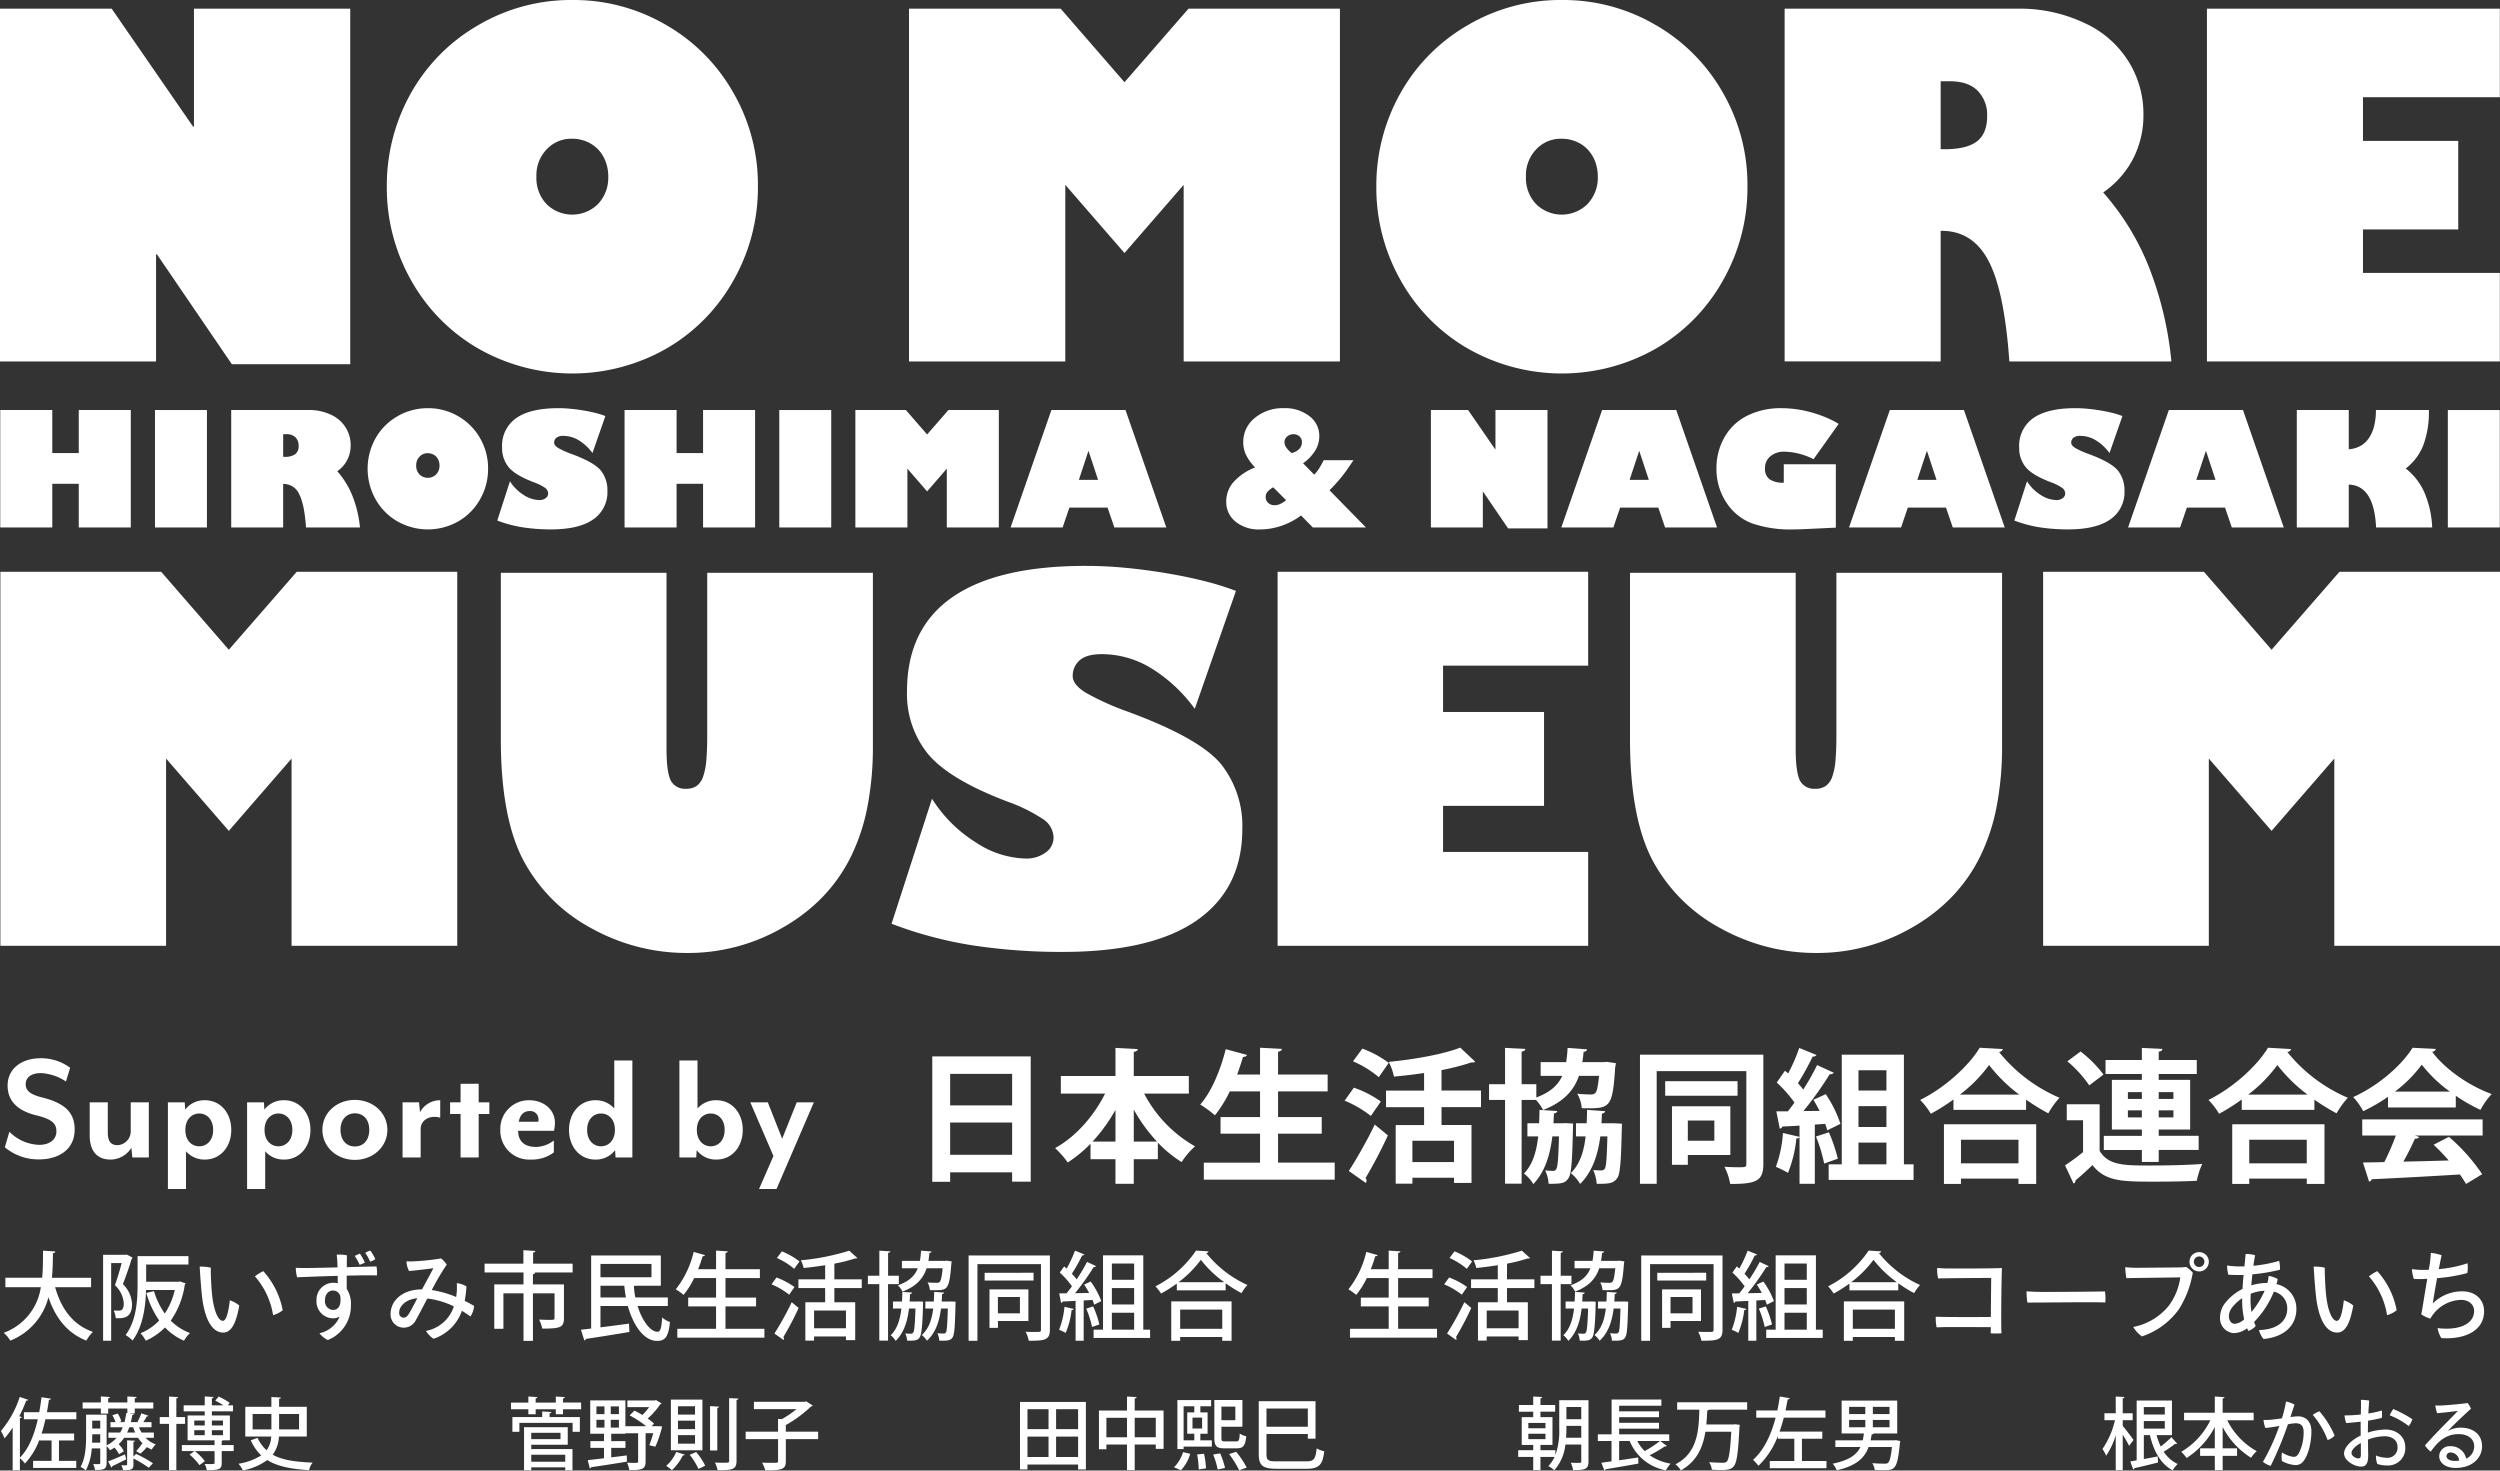
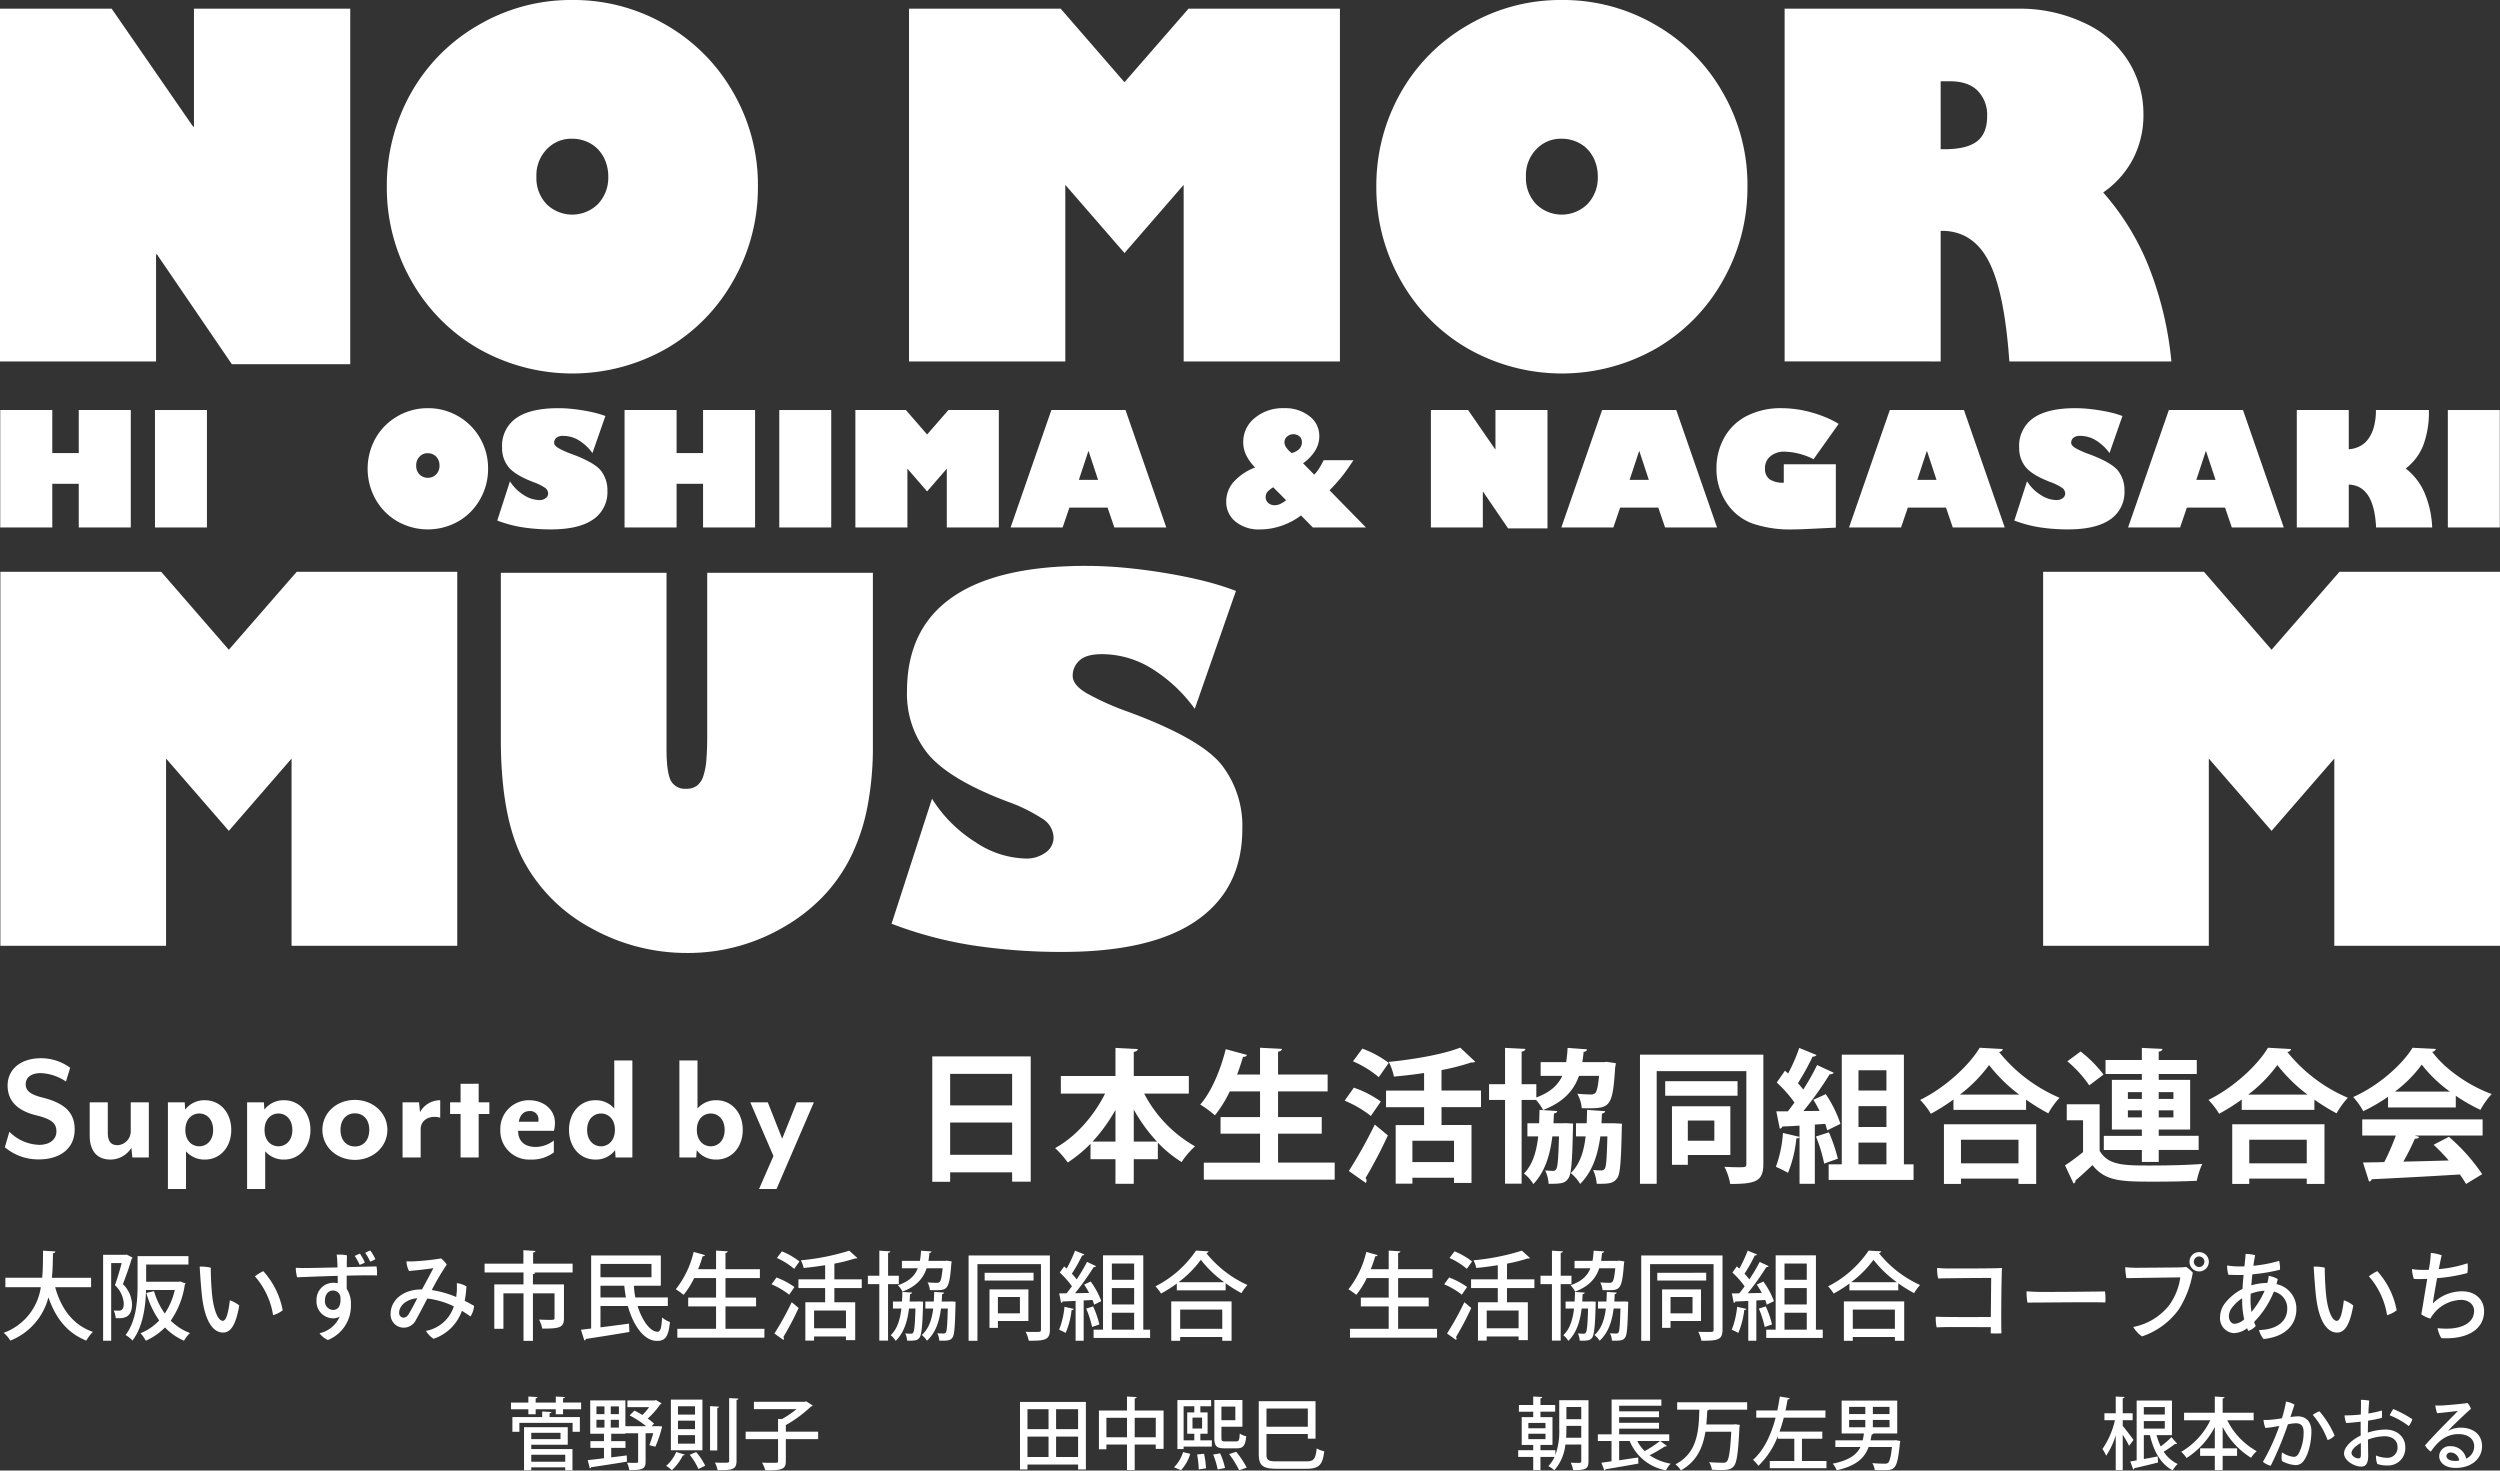
<svg xmlns="http://www.w3.org/2000/svg" width="572.377" height="336.674" viewBox="0 0 572.377 336.674">
  <rect x="0" y="0" width="572.377" height="336.674" fill="#333333" stroke="none" />
  <defs>
    <clipPath id="clip-path">
      <rect id="長方形_26" data-name="長方形 26" width="572.377" height="218.185" fill="#fff" />
    </clipPath>
  </defs>
  <g id="グループ_122" data-name="グループ 122" transform="translate(-183 -223)">
    <g id="グループ_15" data-name="グループ 15" transform="translate(183 223)">
      <path id="パス_3" data-name="パス 3" d="M44.407,1.665V28.659H44.2L25.564,1.665H0v80.77H35.727V57.928h.212L53.087,83.07h27.1V1.665Z" transform="translate(0 0.321)" fill="#fff" />
      <g id="グループ_14" data-name="グループ 14">
        <g id="グループ_13" data-name="グループ 13" clip-path="url(#clip-path)">
          <path id="パス_4" data-name="パス 4" d="M116.7,0a41.885,41.885,0,0,1,21.554,5.755,41.339,41.339,0,0,1,15.365,15.528,42.133,42.133,0,0,1,5.592,21.39,42.921,42.921,0,0,1-5.592,21.5,41.116,41.116,0,0,1-15.365,15.636,43.5,43.5,0,0,1-43.053,0A41.235,41.235,0,0,1,79.841,64.228a43.014,43.014,0,0,1-5.593-21.555A43.177,43.177,0,0,1,79.731,21.39,41.224,41.224,0,0,1,95.1,5.809,41.864,41.864,0,0,1,116.7,0m-8.2,40.447a8.619,8.619,0,0,0,2.335,6.3,8.389,8.389,0,0,0,11.726,0,8.744,8.744,0,0,0,2.389-6.3,9.585,9.585,0,0,0-.624-3.5,8.32,8.32,0,0,0-1.71-2.741,7.693,7.693,0,0,0-2.634-1.792,8.494,8.494,0,0,0-3.339-.652,7.7,7.7,0,0,0-5.809,2.444,8.547,8.547,0,0,0-2.335,6.243" transform="translate(14.314)" fill="#fff" />
          <path id="パス_5" data-name="パス 5" d="M209.2,1.665,223.813,18.5,238.473,1.665h34.668v80.77h-35.78V42L223.813,57.61,210.263,42V82.434h-35.78V1.665Z" transform="translate(33.638 0.321)" fill="#fff" />
          <path id="パス_6" data-name="パス 6" d="M306.638,0a41.885,41.885,0,0,1,21.554,5.755,41.341,41.341,0,0,1,15.365,15.528,42.134,42.134,0,0,1,5.592,21.39,42.922,42.922,0,0,1-5.592,21.5,41.118,41.118,0,0,1-15.365,15.636,43.5,43.5,0,0,1-43.053,0,41.235,41.235,0,0,1-15.364-15.581,43.014,43.014,0,0,1-5.593-21.555,43.176,43.176,0,0,1,5.483-21.283A41.224,41.224,0,0,1,285.031,5.809,41.864,41.864,0,0,1,306.638,0m-8.2,40.447a8.618,8.618,0,0,0,2.335,6.3,8.389,8.389,0,0,0,11.726,0,8.744,8.744,0,0,0,2.389-6.3,9.588,9.588,0,0,0-.624-3.5,8.32,8.32,0,0,0-1.711-2.741,7.693,7.693,0,0,0-2.634-1.792,8.494,8.494,0,0,0-3.339-.652,7.7,7.7,0,0,0-5.809,2.444,8.546,8.546,0,0,0-2.335,6.243" transform="translate(50.931)" fill="#fff" />
          <path id="パス_7" data-name="パス 7" d="M395.85,1.665a34.572,34.572,0,0,1,15.35,3.28,23.1,23.1,0,0,1,10.109,8.84A22.593,22.593,0,0,1,424.7,25.852a21.77,21.77,0,0,1-2.356,10.163,21.5,21.5,0,0,1-6.854,7.728,58.341,58.341,0,0,1,10.506,17.175A79.607,79.607,0,0,1,431.1,82.433H394q-1.111-15.983-4.712-22.918-3.6-6.987-10.8-6.986h-.212v29.9H342.551V1.665Zm-17.572,32.18h.847q5.133,0,7.463-1.8t2.328-5.77a7.869,7.869,0,0,0-2.17-5.822q-2.17-2.168-6.352-2.17h-2.117Z" transform="translate(66.04 0.321)" fill="#fff" />
-           <path id="パス_8" data-name="パス 8" d="M490.674,1.665V21.936H459.339v10h21.808V52.211H459.339v9.951h31.335V82.434H423.613V1.665Z" transform="translate(81.667 0.321)" fill="#fff" />
          <path id="パス_9" data-name="パス 9" d="M36.886,109.751,52.374,127.6l15.544-17.845h36.756v85.634H66.74V152.513L52.374,169.066,38.008,152.513v42.872H.074V109.751Z" transform="translate(0.014 21.159)" fill="#fff" />
          <path id="パス_10" data-name="パス 10" d="M181.317,109.951v39.618a72.061,72.061,0,0,1-1.235,13.86,45.513,45.513,0,0,1-3.732,11.364,36.775,36.775,0,0,1-6.285,9.09,40.121,40.121,0,0,1-8.951,7.043,43.371,43.371,0,0,1-22.446,6.061,44.845,44.845,0,0,1-21.717-5.611,37.944,37.944,0,0,1-15.6-15.49q-5.219-9.819-5.218-27.89V109.951h37.934V150.3q0,5.164.954,7.184a3.655,3.655,0,0,0,3.535,1.907,4.048,4.048,0,0,0,2.44-.674,4.409,4.409,0,0,0,1.459-2.132,14.879,14.879,0,0,0,.73-3.761q.2-2.3.2-5.555V109.951Z" transform="translate(18.533 21.197)" fill="#fff" />
          <path id="パス_11" data-name="パス 11" d="M215.635,108.622q4.376,0,8.867.421t9.258,1.206q4.768.787,8.811,1.8a64.491,64.491,0,0,1,7.406,2.3l-9.427,26.992a34.957,34.957,0,0,0-9.877-9.232,21.743,21.743,0,0,0-11.391-3.281q-3.535,0-5.106,1.43a4.621,4.621,0,0,0-1.572,3.564q0,2.02,3.058,3.872a61.1,61.1,0,0,0,9.456,4.264q16.666,6.117,21.549,12.177a22.763,22.763,0,0,1,4.77,14.7q0,13.637-10.355,20.9t-30.836,7.268a134.983,134.983,0,0,1-20.257-1.459,91.175,91.175,0,0,1-18.856-4.994l9.26-28.621a31.441,31.441,0,0,0,9.932,9.934,21.56,21.56,0,0,0,11.5,3.76,7.388,7.388,0,0,0,4.573-1.374,4.168,4.168,0,0,0,1.824-3.452,5.234,5.234,0,0,0-2.554-4.293,37.532,37.532,0,0,0-7.94-3.9q-13.243-5-18.182-10.831a21.863,21.863,0,0,1-4.882-14.422q0-14.31,10.326-21.521t30.639-7.21" transform="translate(32.993 20.941)" fill="#fff" />
-           <path id="パス_12" data-name="パス 12" d="M316.332,109.751v21.493h-33.22v10.605h23.12v21.494h-23.12v10.549h33.22v21.493h-71.1V109.751Z" transform="translate(47.278 21.159)" fill="#fff" />
-           <path id="パス_13" data-name="パス 13" d="M398.056,109.951v39.618a72.062,72.062,0,0,1-1.235,13.86,45.515,45.515,0,0,1-3.732,11.364,36.777,36.777,0,0,1-6.285,9.09,40.126,40.126,0,0,1-8.951,7.043,43.371,43.371,0,0,1-22.446,6.061,44.845,44.845,0,0,1-21.717-5.611,37.943,37.943,0,0,1-15.6-15.49q-5.219-9.819-5.218-27.89V109.951h37.934V150.3q0,5.164.954,7.184a3.655,3.655,0,0,0,3.535,1.907,4.049,4.049,0,0,0,2.44-.674,4.41,4.41,0,0,0,1.459-2.132,14.882,14.882,0,0,0,.73-3.761q.2-2.3.2-5.555V109.951Z" transform="translate(60.318 21.197)" fill="#fff" />
          <path id="パス_14" data-name="パス 14" d="M428.983,109.751,444.471,127.6l15.544-17.845h36.756v85.634H458.837V152.513l-14.366,16.553-14.366-16.553v42.872H392.171V109.751Z" transform="translate(75.606 21.159)" fill="#fff" />
          <path id="パス_15" data-name="パス 15" d="M11.961,78.7v9.85h6.062V78.7H29.934v26.889H18.022V95.6H11.961v9.991H.048V78.7Z" transform="translate(0.009 15.173)" fill="#fff" />
          <rect id="長方形_23" data-name="長方形 23" width="11.894" height="26.889" transform="translate(35.483 93.876)" fill="#fff" />
-           <path id="パス_16" data-name="パス 16" d="M62.125,78.7a11.5,11.5,0,0,1,5.11,1.093A7.686,7.686,0,0,1,70.6,82.738a7.512,7.512,0,0,1,1.128,4.017,7.236,7.236,0,0,1-.785,3.383,7.138,7.138,0,0,1-2.282,2.573,19.444,19.444,0,0,1,3.5,5.718,26.434,26.434,0,0,1,1.7,7.164H61.507q-.367-5.323-1.567-7.63a3.843,3.843,0,0,0-3.6-2.326h-.069v9.956H44.381V78.7ZM56.275,89.417h.28a4.088,4.088,0,0,0,2.485-.6,2.278,2.278,0,0,0,.775-1.922,2.62,2.62,0,0,0-.723-1.938,2.858,2.858,0,0,0-2.112-.722h-.7Z" transform="translate(8.556 15.173)" fill="#fff" />
          <path id="パス_17" data-name="パス 17" d="M84.345,78.348a13.6,13.6,0,0,1,7,1.868,13.428,13.428,0,0,1,4.987,5.04A13.677,13.677,0,0,1,98.142,92.2a13.937,13.937,0,0,1-1.814,6.979,13.35,13.35,0,0,1-4.987,5.074,14.118,14.118,0,0,1-13.974,0,13.385,13.385,0,0,1-4.987-5.057,14.341,14.341,0,0,1-.036-13.9,13.384,13.384,0,0,1,4.987-5.056,13.592,13.592,0,0,1,7.014-1.886M81.684,91.476a2.8,2.8,0,0,0,.757,2.043,2.725,2.725,0,0,0,3.807,0,2.837,2.837,0,0,0,.775-2.043,3.107,3.107,0,0,0-.2-1.137,2.7,2.7,0,0,0-.556-.89,2.525,2.525,0,0,0-.854-.582,2.772,2.772,0,0,0-1.084-.211,2.5,2.5,0,0,0-1.886.793,2.778,2.778,0,0,0-.757,2.027" transform="translate(13.604 15.105)" fill="#fff" />
          <path id="パス_18" data-name="パス 18" d="M109.418,78.348q1.374,0,2.784.132t2.907.379q1.5.247,2.767.563a20.5,20.5,0,0,1,2.326.723l-2.96,8.476a10.967,10.967,0,0,0-3.1-2.9,6.82,6.82,0,0,0-3.577-1.032,2.347,2.347,0,0,0-1.6.45,1.451,1.451,0,0,0-.494,1.119q0,.635.96,1.217a19.136,19.136,0,0,0,2.97,1.338q5.232,1.922,6.765,3.824a7.146,7.146,0,0,1,1.5,4.617,7.525,7.525,0,0,1-3.252,6.563q-3.251,2.283-9.682,2.283a42.315,42.315,0,0,1-6.361-.458,28.707,28.707,0,0,1-5.921-1.569l2.907-8.986a9.879,9.879,0,0,0,3.119,3.118,6.763,6.763,0,0,0,3.613,1.181,2.314,2.314,0,0,0,1.436-.432,1.307,1.307,0,0,0,.573-1.083,1.642,1.642,0,0,0-.8-1.348A11.684,11.684,0,0,0,103.8,95.3q-4.158-1.569-5.709-3.4a6.863,6.863,0,0,1-1.534-4.529A7.7,7.7,0,0,1,99.8,80.612q3.242-2.263,9.621-2.264" transform="translate(18.4 15.105)" fill="#fff" />
          <path id="パス_19" data-name="パス 19" d="M131.794,78.7v9.85h6.062V78.7h11.911v26.889H137.855V95.6h-6.062v9.991H119.881V78.7Z" transform="translate(23.112 15.173)" fill="#fff" />
          <rect id="長方形_24" data-name="長方形 24" width="11.894" height="26.889" transform="translate(178.417 93.876)" fill="#fff" />
          <path id="パス_20" data-name="パス 20" d="M175.744,78.7l4.864,5.6,4.881-5.6H197.03v26.889H185.118V92.13l-4.51,5.2-4.511-5.2v13.462H164.185V78.7Z" transform="translate(31.653 15.173)" fill="#fff" />
          <path id="パス_21" data-name="パス 21" d="M220.289,78.7l9.34,26.89H217.734l-1.551-4.547h-8.74l-1.551,4.547H193.981l9.34-26.89Zm-10.678,16h4.4l-2.167-6.572h-.07Z" transform="translate(37.397 15.173)" fill="#fff" />
          <path id="パス_22" data-name="パス 22" d="M256.679,84.763a6.264,6.264,0,0,1-.952,3.32,10.176,10.176,0,0,1-2.766,2.882l2.555,2.607a8.608,8.608,0,0,0,1.163-1.5,18.716,18.716,0,0,0,1-1.815H264.5q-.777,1.181-1.472,2.167t-1.348,1.781q-.651.793-1.313,1.524t-1.348,1.417l8.335,8.512H255.2l-2.712-2.749A14.913,14.913,0,0,1,250.3,104.3a17.19,17.19,0,0,1-2.353,1,15.851,15.851,0,0,1-2.423.606,14.5,14.5,0,0,1-2.378.2,8.384,8.384,0,0,1-5.674-1.8,5.747,5.747,0,0,1-2.1-4.562,6.785,6.785,0,0,1,1.595-4.406,12.871,12.871,0,0,1,5.013-3.419,11.082,11.082,0,0,1-2.071-2.873,6.681,6.681,0,0,1-.643-2.87,6.988,6.988,0,0,1,2.643-5.587,9.965,9.965,0,0,1,6.643-2.239,9,9,0,0,1,5.851,1.815,5.615,5.615,0,0,1,2.273,4.6m-10.221,15.806a3.1,3.1,0,0,0,1.233-.274,6.3,6.3,0,0,0,1.393-.872l-2.944-2.959a4.829,4.829,0,0,0-1.428,1.162A1.9,1.9,0,0,0,244.4,98.7a1.737,1.737,0,0,0,.581,1.341,2.119,2.119,0,0,0,1.48.528m3.894-11.948a3.621,3.621,0,0,0,1.753-.952,2.163,2.163,0,0,0,.59-1.532,1.726,1.726,0,0,0-.546-1.322,2.189,2.189,0,0,0-2.854.035,1.69,1.69,0,0,0-.6,1.323,2.191,2.191,0,0,0,.432,1.2,5.264,5.264,0,0,0,1.225,1.243" transform="translate(45.377 15.104)" fill="#fff" />
          <path id="パス_23" data-name="パス 23" d="M283.168,78.7l6.2,8.986h.07V78.7h11.912v27.1h-9.022l-5.709-8.37h-.072v8.157H274.656V78.7Z" transform="translate(52.95 15.173)" fill="#fff" />
          <path id="パス_24" data-name="パス 24" d="M326,78.7l9.34,26.89H323.445l-1.551-4.547h-8.74l-1.551,4.547H299.692l9.339-26.89Zm-10.678,16h4.405L317.56,88.13h-.07Z" transform="translate(57.777 15.173)" fill="#fff" />
          <path id="パス_25" data-name="パス 25" d="M344.408,78.348a25.533,25.533,0,0,1,6.872.988,27.484,27.484,0,0,1,3.3,1.145,21.4,21.4,0,0,1,2.864,1.462L351.7,90.031a15.451,15.451,0,0,0-6.625-1.727,4.845,4.845,0,0,0-3.261,1.057,3.408,3.408,0,0,0-1.233,2.767,2.917,2.917,0,0,0,1.04,2.493,5.429,5.429,0,0,0,3.26.784V91.194H356.8v14.5l-5.867.283q-1.428.07-2.414.1c-.657.017-1.175.026-1.551.026a26.533,26.533,0,0,1-9.428-1.41,12.164,12.164,0,0,1-5.849-4.811,13.866,13.866,0,0,1-2.22-7.753,14.211,14.211,0,0,1,1.832-7.12,12.193,12.193,0,0,1,5.2-4.933,17.117,17.117,0,0,1,7.912-1.727" transform="translate(63.517 15.105)" fill="#fff" />
          <path id="パス_26" data-name="パス 26" d="M381.223,78.7l9.34,26.89H378.668l-1.551-4.547h-8.74l-1.551,4.547H354.915l9.34-26.89Zm-10.678,16h4.4l-2.167-6.572h-.07Z" transform="translate(68.423 15.173)" fill="#fff" />
          <path id="パス_27" data-name="パス 27" d="M400.61,78.348q1.374,0,2.784.132t2.907.379q1.5.247,2.767.563a20.49,20.49,0,0,1,2.326.723l-2.96,8.476a10.97,10.97,0,0,0-3.1-2.9,6.82,6.82,0,0,0-3.577-1.032,2.347,2.347,0,0,0-1.6.45,1.451,1.451,0,0,0-.494,1.119q0,.635.96,1.217a19.137,19.137,0,0,0,2.97,1.338q5.232,1.922,6.766,3.824a7.146,7.146,0,0,1,1.5,4.617,7.525,7.525,0,0,1-3.252,6.563q-3.251,2.283-9.682,2.283a42.312,42.312,0,0,1-6.361-.458,28.706,28.706,0,0,1-5.921-1.569l2.907-8.986a9.88,9.88,0,0,0,3.119,3.118,6.763,6.763,0,0,0,3.613,1.181,2.314,2.314,0,0,0,1.436-.432,1.308,1.308,0,0,0,.573-1.083,1.642,1.642,0,0,0-.8-1.348,11.688,11.688,0,0,0-2.493-1.225q-4.158-1.569-5.709-3.4a6.864,6.864,0,0,1-1.534-4.529,7.7,7.7,0,0,1,3.243-6.758q3.242-2.263,9.621-2.264" transform="translate(74.539 15.105)" fill="#fff" />
          <path id="パス_28" data-name="パス 28" d="M434.782,78.7l9.339,26.89H432.227l-1.551-4.547h-8.74l-1.551,4.547H408.474l9.339-26.89ZM424.1,94.7h4.4l-2.167-6.572h-.07Z" transform="translate(78.749 15.173)" fill="#fff" />
          <path id="パス_29" data-name="パス 29" d="M452.755,78.7v8.986a6.443,6.443,0,0,0,2.6-.723,5.626,5.626,0,0,0,1.956-1.753,8.576,8.576,0,0,0,1.233-2.766,14.7,14.7,0,0,0,.432-3.744H471.1a21.727,21.727,0,0,1-1.286,8.088,12.348,12.348,0,0,1-4.017,5.3,14.213,14.213,0,0,1,4.22,5.365,22.528,22.528,0,0,1,1.842,8.131H459.011q-.44-9.6-6.255-9.814v9.814H440.861V78.7Z" transform="translate(84.993 15.173)" fill="#fff" />
          <rect id="長方形_25" data-name="長方形 25" width="11.894" height="26.889" transform="translate(560.435 93.876)" fill="#fff" />
        </g>
      </g>
    </g>
    <path id="パス_34" data-name="パス 34" d="M9.99-14.418v6.534a16.211,16.211,0,0,1-.882,6.012v-1.1H5.688V-4.176H8.442v-6.372H5.688V-11.79H9.054v-1.53H5.688v-1.53c.288-.054.4-.144.414-.306l-2.07-.108v1.944H.756v1.53H4.032v1.242H1.4v6.372H4.032V-2.97H.594v1.53H4.032V1.584H5.688V-1.44h3.24A7.824,7.824,0,0,1,7.488.666a5.8,5.8,0,0,1,1.368.954,10.488,10.488,0,0,0,2.538-5.886H15.03V-.45c0,.378-.09.378-.972.378-.4,0-.9-.018-1.422-.036a6.557,6.557,0,0,1,.522,1.692c2.718,0,3.528-.162,3.528-2.016V-14.418Zm5.04,4.338h-3.4v-2.79h3.4Zm-3.4,1.53h3.4v2.718H11.556c.054-.72.072-1.4.072-2.052ZM6.84-9.216v1.224H2.916V-9.216Zm0,2.466v1.242H2.916V-6.75ZM35.172-5.076v-1.53H23.706V-7.9h9.126v-1.35H23.706V-10.53h9.126v-1.35H23.706v-1.278h9.666V-14.58H21.978v7.974h-3.15v1.53H21.96V-.432l-2.322.324.684,1.782a.4.4,0,0,0,.27-.288c1.854-.306,4.77-.792,7.524-1.3l-.054-1.4c-1.458.216-2.952.45-4.356.648v-4.41h2.412a11.138,11.138,0,0,0,8.3,6.714A6.531,6.531,0,0,1,35.5.108,12.092,12.092,0,0,1,30.69-1.818a35.29,35.29,0,0,0,3.492-2.034.544.544,0,0,0,.468-.09L33.138-5.076Zm-2.124,0a25.524,25.524,0,0,1-3.492,2.3,8.854,8.854,0,0,1-1.692-2.3ZM53.01-13.95H36.99v1.692h5.076C41.94-7.7,41.742-2.376,36.594.252a5.638,5.638,0,0,1,1.242,1.386C41.562-.414,42.912-3.78,43.452-7.2h5.922c-.234,4.428-.54,6.372-1.062,6.858a1.131,1.131,0,0,1-.864.234c-.522,0-1.8-.018-3.15-.126a3.814,3.814,0,0,1,.63,1.728c.7.036,1.4.072,2.016.072,1.8,0,2.412-.2,2.97-.828.72-.792,1.044-3.006,1.332-8.964a2.962,2.962,0,0,0,.072-.558L50.274-8.91l-.4.036h-6.21c.108-1.1.162-2.16.216-3.186a.744.744,0,0,0,.414-.2H53.01ZM65.556-5.6h4.662V-7.236H60.426c.378-1.044.7-2.124.972-3.186h9.54v-1.656H61.794c.18-.846.342-1.692.486-2.52.27,0,.432-.108.468-.288l-2.25-.378c-.162,1.044-.342,2.106-.576,3.186H55.1v1.656h4.428c-.972,3.708-2.538,7.308-5.166,9.648A11.208,11.208,0,0,1,55.6.594,18.506,18.506,0,0,0,60.03-6.192V-5.6h3.78V-.5H58.194V1.152H71.172V-.5H65.556Zm21.132.36H81.27c.09-.432.18-.882.252-1.332a.534.534,0,0,0,.432-.234h5.418v-7.524H74.646V-6.8H79.74a14.2,14.2,0,0,1-.27,1.566H73.206v1.53h5.742C78.1-1.962,76.392-.648,72.594.108a5.237,5.237,0,0,1,.918,1.512C78.174.576,79.956-1.332,80.82-3.708h5.346c-.234,2.268-.54,3.312-.9,3.636a1.291,1.291,0,0,1-.81.18c-.45,0-1.638-.018-2.79-.126a4,4,0,0,1,.558,1.566c.738.036,1.44.054,2.034.054,2.628,0,3.15-.252,3.726-6.192.036-.162.072-.342.09-.486l-1.008-.2Zm-6.624-7.65v1.638H76.356v-1.638Zm1.728,1.638v-1.638h3.816v1.638ZM80.064-9.9v1.674H76.356V-9.9Zm1.728,1.674V-9.9h3.816v1.674Z" transform="translate(530 558)" fill="#fff" />
    <path id="パス_36" data-name="パス 36" d="M13.986-4.23V-8.244H3.978V1.62H5.634V.954H13.41v.684h1.656V-3.24H5.634v-.99Zm-5.85-7.614v1.278H1.314v3.384h1.6V-9.234H15.1v2.052h1.656v-3.384H9.828v-.846c.288-.054.4-.162.414-.306ZM12.33-5.508h-6.7V-6.966h6.7ZM13.41-.342H5.634v-1.6H13.41Zm-.5-14.508c.288-.036.414-.144.432-.288l-2.088-.126v1.386H6.642v-.972c.288-.036.4-.144.414-.288l-2.088-.126v1.386H.99v1.53H4.968V-11.2H6.642v-1.152H11.25V-11.2h1.656v-1.152h4.14v-1.53h-4.14Zm20.3,6.372.54-.594a17.27,17.27,0,0,0-1.458-1.152,16.89,16.89,0,0,0,2.862-3.258.547.547,0,0,0,.324-.216L34.2-14.454l-.306.09H27.648v1.53h4.968a12.364,12.364,0,0,1-1.548,1.8,18.31,18.31,0,0,0-1.818-1.008l-1.1,1.1a22.045,22.045,0,0,1,3.78,2.466H27.18v-5.9H19.134V-6.75h3.15v1.692H19.17V-3.51h3.114v2.376c-1.44.18-2.718.324-3.726.432l.486,1.908A.384.384,0,0,0,19.35.918c2-.288,5.184-.774,8.19-1.278L27.5-1.782c-1.188.162-2.394.306-3.564.45V-3.51H27.2V-5.058H23.94V-6.75h3.24v-.108H30.1V-.4c0,.324-.054.324-.99.324-.432,0-.99-.018-1.548-.036a6.778,6.778,0,0,1,.522,1.692c2.88,0,3.726-.18,3.726-1.944v-6.5h1.746A23.114,23.114,0,0,1,32.67-4.14a7.8,7.8,0,0,0,1.386.342,26.555,26.555,0,0,0,1.476-4.338l.054-.288-.918-.054ZM22.392-13v1.764H20.556V-13Zm1.44,1.764V-13H25.7v1.764Zm-1.44,1.3v1.782H20.556V-9.936Zm1.44,1.782V-9.936H25.7v1.782Zm13.77,5.2H44.82v-11.61H37.6Zm5.526-6.786v1.944H39.222V-9.738Zm0-3.294v1.908H39.222v-1.908Zm0,6.606v1.962H39.222V-6.426ZM50.94-.576c0,.468-.126.468-1.26.468-.522,0-1.242,0-2-.036A6.334,6.334,0,0,1,48.294,1.6c3.528.036,4.338-.216,4.338-2.178V-14.49c.306-.036.414-.144.432-.306L50.94-14.9Zm-4.374-2.34h1.656v-9.738c.27-.036.4-.144.414-.288l-2.07-.126Zm-7.74.342a8.977,8.977,0,0,1-2.3,3.186,9.868,9.868,0,0,1,1.3.99,11.705,11.705,0,0,0,2.52-3.384c.234.018.378-.036.432-.18Zm3.078.648a14.655,14.655,0,0,1,2,3.24A16.968,16.968,0,0,0,45.45.558a14.577,14.577,0,0,0-2.07-3.114ZM63.918-7.218V-8.73a28.774,28.774,0,0,0,5.76-4.248.765.765,0,0,0,.414-.216l-1.53-.972-.306.108H56.61v1.674h9.756A21.945,21.945,0,0,1,63.018-10.1l-.882-.036v2.916H54.72v1.71h7.416V-.522c0,.432-.054.432-1.4.432-.612,0-1.44,0-2.268-.036A7.074,7.074,0,0,1,59.2,1.638c4.122.036,4.716-.378,4.716-2.142v-5h7.4v-1.71Z" transform="translate(299 558)" fill="#fff" />
    <path id="パス_33" data-name="パス 33" d="M16.272-6.426v-7.92H8.19v13.7L6.732-.4,7.4,1.44a.345.345,0,0,0,.27-.306C9.036.846,11.106.342,13.1-.162L13-1.548c-1.062.216-2.16.414-3.168.594V-6.426h1.386C12.1-2.736,13.68.18,16.434,1.638A6.536,6.536,0,0,1,17.586.18a7.642,7.642,0,0,1-3.2-2.808,30.7,30.7,0,0,0,2.61-1.8.457.457,0,0,0,.216.036.466.466,0,0,0,.252-.072L16.146-5.958A21.191,21.191,0,0,1,13.7-3.834a14.776,14.776,0,0,1-.954-2.592Zm-1.638-4.716H9.828v-1.71h4.806Zm0,1.494V-7.92H9.828V-9.648ZM5-9.846H7.272V-11.43H5v-3.42c.27-.054.4-.144.414-.306L3.4-15.264v3.834H.81v1.584H3.222A19.1,19.1,0,0,1,.36-3.258,9.16,9.16,0,0,1,1.206-1.71,17.745,17.745,0,0,0,3.4-6.39V1.584H5v-8.1A26.1,26.1,0,0,1,6.462-3.978L7.47-5.328C7.128-5.832,5.562-7.9,5-8.532Zm29.97-1.71H27.882v-3.258c.288-.054.414-.162.432-.306l-2.232-.144v3.708H19.044v1.728h6.012A16.864,16.864,0,0,1,18.4-2.61,9.269,9.269,0,0,1,19.62-1.188,18.539,18.539,0,0,0,26.082-8.3v4.9H22.716v1.728h3.366V1.584h1.8V-1.674h3.294V-3.4H27.882V-8.3a17.923,17.923,0,0,0,6.5,7.056,7.473,7.473,0,0,1,1.3-1.512,16.357,16.357,0,0,1-6.75-7.074h6.048Zm10.152.828a15.016,15.016,0,0,0-1.728.162c.4-1.224.72-2.178.936-2.844a6,6,0,0,0-1.944-.7,29.081,29.081,0,0,1-.936,3.834c-.81.126-1.566.234-2.142.288a11.867,11.867,0,0,1-2.07.072,5.838,5.838,0,0,0,.432,1.854c1.062-.09,2.178-.288,3.186-.468A48.061,48.061,0,0,1,37.1-.306a4.768,4.768,0,0,0,1.782.9,77.36,77.36,0,0,0,3.942-9.5A10.97,10.97,0,0,1,44.6-9.144c1.152,0,1.818.54,1.818,2.034a10.515,10.515,0,0,1-1.134,4.9c-.4.63-.7.756-1.206.756a6.206,6.206,0,0,1-2.61-1.008A5.5,5.5,0,0,0,41.454-.5a7.434,7.434,0,0,0,3.078.936,2.236,2.236,0,0,0,2-1.134C47.61-2.16,48.2-5.094,48.2-7.254,48.2-9.7,46.764-10.728,45.126-10.728ZM50.04-11.88a5.363,5.363,0,0,0-1.53.828,18.611,18.611,0,0,1,3.4,5.76,3.741,3.741,0,0,0,1.6-1.026A21.267,21.267,0,0,0,50.04-11.88ZM61.128-7.146c0-.81.018-1.692.054-2.592,1.26-.2,2.592-.486,3.132-.63a6.654,6.654,0,0,0,0-1.692,23.757,23.757,0,0,1-3.078.684c.054-1.134.126-2.178.2-2.952a10.568,10.568,0,0,0-1.908-.18c.054.612.018,1.926-.018,3.366a35.287,35.287,0,0,1-3.726.2A6.637,6.637,0,0,0,56.16-9.2c.864-.036,2.232-.18,3.312-.306v.882c0,.576,0,1.4.018,2.286-1.854.882-3.816,2.52-3.816,4.122C55.674-.63,57.96.774,59.58.774c.99,0,1.62-.54,1.62-2.556-.018-.864-.036-2.286-.054-3.618a11.014,11.014,0,0,1,3.816-.774c1.494,0,2.952.756,2.952,2.448A2.3,2.3,0,0,1,65.34-1.242a6.693,6.693,0,0,1-2.358-.522A4.938,4.938,0,0,0,63.288.18a7.2,7.2,0,0,0,2.3.342,3.935,3.935,0,0,0,4.1-4.194c0-2.484-2.052-4.032-4.482-4.032a13.44,13.44,0,0,0-4.086.7ZM66.942-12.4a8.207,8.207,0,0,0-.81,1.44A17.576,17.576,0,0,1,70.488-8.5a5.267,5.267,0,0,0,.828-1.566A26.316,26.316,0,0,0,66.942-12.4ZM59.526-2c0,.774-.216.9-.612.9-.5,0-1.53-.5-1.53-1.242,0-.81,1.044-1.674,2.124-2.286C59.526-3.546,59.526-2.556,59.526-2ZM82.332-8.136a5.78,5.78,0,0,0-2.862.756c.414-.468,1.026-1.1,1.872-1.926,1.062-1.026,2.5-2.376,3.384-3.15a4.288,4.288,0,0,0-.792-1.332c-.828.18-4.41.486-5.832.576a10.913,10.913,0,0,1-1.53-.018,8.907,8.907,0,0,0,.4,1.782c1.62-.126,3.762-.4,4.752-.522-.522.594-1.746,1.8-2.88,2.97C77.616-7.776,75.384-5.436,74.2-4.068a5.037,5.037,0,0,0,1.332,1.422c1.314-1.872,3.15-4.014,6.336-4.014,2.358,0,3.6,1.224,3.6,2.772a3.075,3.075,0,0,1-1.836,2.844,3.567,3.567,0,0,0-3.654-2.844,2.348,2.348,0,0,0-2.52,2.268c0,1.3,1.116,2.7,3.78,2.7,3.78,0,6.03-2.286,6.03-4.95S85.32-8.136,82.332-8.136ZM81.018-.522c-1.116,0-1.908-.45-1.908-1.134a.893.893,0,0,1,.99-.792A2,2,0,0,1,82.026-.594,6.04,6.04,0,0,1,81.018-.522Z" transform="translate(664 558)" fill="#fff" />
    <path id="パス_35" data-name="パス 35" d="M1.53,1.44H3.24V.306H14.832V1.44h1.782V-14.022H1.53ZM8.064-7.794H3.24v-4.572H8.064Zm1.728,0v-4.572h5.04v4.572ZM8.064-6.084v4.662H3.24V-6.084Zm1.728,0h5.04v4.662H9.792Zm18-8.748c.306-.054.432-.162.45-.306l-2.214-.126v3.2H19.6v8.874h1.71v-1.08h4.716v5.85h1.764v-5.85h4.824v.99H34.4V-12.06H27.792Zm-6.48,4.446h4.716V-5.94H21.312Zm6.48,0h4.824V-5.94H27.792ZM44.478-6.75v-4.878H42.822v-1.4h2.466v-1.422H37.566V-3.24h1.422V-3.8H45.45v-1.44H42.822V-6.75Zm-3.042-6.282v1.4h-1.62V-6.75h1.62v1.512H38.988v-7.794Zm7.092,8.046c-.756,0-.882-.108-.882-.828V-8.352h4.806v-6.12H46.026V-5.8c0,1.908.522,2.394,2.286,2.394h2.862c1.476,0,1.944-.63,2.16-2.754a4.255,4.255,0,0,1-1.494-.63c-.072,1.512-.2,1.8-.81,1.8ZM41.022-7.938v-2.5h2.2v2.5Zm9.81-1.908H47.646V-12.96h3.186Zm2.61,10.854A22.135,22.135,0,0,0,51.03-2.61l-1.62.522a22.072,22.072,0,0,1,2.3,3.708ZM38.862-2.538A8.4,8.4,0,0,1,36.792.936l1.6.666A9.316,9.316,0,0,0,40.5-2.142ZM48.474,1.1A17.776,17.776,0,0,0,47.358-2.25l-1.6.27a18.368,18.368,0,0,1,1.026,3.42Zm-4.356.072a20.564,20.564,0,0,0-.45-3.33L42.084-2a20.685,20.685,0,0,1,.36,3.42ZM57.96-6.678h9.468v1.062h1.764V-14.2h-13V-2.124c0,2.736.972,3.4,4.158,3.4H67.14c2.952,0,3.672-.99,4.05-4a5.744,5.744,0,0,1-1.728-.666c-.288,2.43-.612,2.97-2.43,2.97h-6.75c-2,0-2.322-.288-2.322-1.692Zm9.468-1.674H57.96V-12.51h9.468Z" transform="translate(415 558)" fill="#fff" />
-     <path id="パス_37" data-name="パス 37" d="M17.478-11.682H10.746c.162-.918.324-1.854.45-2.808.27,0,.414-.108.45-.288L9.5-15.1c-.144,1.17-.306,2.322-.522,3.42H5.472v1.62H8.658c-.846,3.708-2.124,6.822-4.1,8.784v-9.036c.27-.036.4-.126.414-.27l-.558-.162A33.056,33.056,0,0,0,5.994-14.31c.234,0,.4-.054.468-.2l-1.944-.666A23.055,23.055,0,0,1,.216-7.38a18.3,18.3,0,0,1,.828,1.692A22.887,22.887,0,0,0,2.9-8.136V1.62H4.554V-1.17A10.357,10.357,0,0,1,5.706.072,15.893,15.893,0,0,0,9-5.31V-5.2h2.808V-.54H7.578V1.08H17.46V-.54H13.5V-5.2h3.474V-6.786H9.522c.342-1.044.63-2.142.882-3.276h7.074ZM35.226-7.02H32.418a7.5,7.5,0,0,1-.594-1.206h2.862V-9.4H32.814c.288-.432.576-.936.774-1.3.2,0,.342-.054.4-.162l-1.62-.558a18.546,18.546,0,0,1-.882,1.944l.2.072H29.952a15.171,15.171,0,0,0,.342-1.62c.216-.018.324-.09.36-.234l-.99-.126v-.018h1.188V-12.51H35.1v-1.4H30.852v-.954c.288-.036.414-.126.432-.288l-2.124-.126v1.368H24.768v-.954c.288-.036.414-.144.432-.288l-2.106-.126v1.368H18.918v1.4h4.176v1.152h1.674V-12.51H29.16v1.044l-.252-.036A16.786,16.786,0,0,1,28.494-9.4H27.252l.522-.18a6.055,6.055,0,0,0-.828-1.782l-1.224.378a6.865,6.865,0,0,1,.72,1.584H25.29v1.17H28.1a8.281,8.281,0,0,1-.576,1.206h-2.7v1.206h1.854a6.973,6.973,0,0,1-2.268,1.728v-7.02h-4.7v4.914c0,2.142-.108,5-1.278,7.056a5.1,5.1,0,0,1,1.224.792,12.746,12.746,0,0,0,1.35-5.04H22.95v3.33c0,.27,0,.306-1.62.252a4.675,4.675,0,0,1,.414,1.35c2.124.036,2.664-.234,2.664-1.584v-3.87a6.848,6.848,0,0,1,.774.936,9.533,9.533,0,0,0,1.026-.594,6.243,6.243,0,0,1,1.026,1.512l1.116-.666a5.383,5.383,0,0,0-1.188-1.62,9.085,9.085,0,0,0,1.26-1.476h3.186a7.214,7.214,0,0,0,1.206,1.44l-.27-.144a13.675,13.675,0,0,1-1.368,1.764l.972.576A12,12,0,0,0,33.57-3.636h.18a7.445,7.445,0,0,0,.99.522A5.374,5.374,0,0,1,35.658-4.3a6.114,6.114,0,0,1-2.322-1.512h1.89ZM22.95-7.938H21.114v-1.8H22.95Zm0,1.314V-4.7H21.078c.036-.522.036-.9.036-1.926Zm7.542-1.6A8.814,8.814,0,0,0,30.96-7.02H29.106c.18-.378.342-.792.5-1.206Zm.054,3.33c.252-.018.342-.126.378-.252l-1.818-.09V.27c0,.2,0,.252-1.332.2a4.246,4.246,0,0,1,.4,1.134c2.016,0,2.376-.2,2.376-1.3V-1.08a26.413,26.413,0,0,1,3.51,2.124L35.01.018a26.986,26.986,0,0,0-3.852-2.142l-.612.612Zm-5.04,5.9a.358.358,0,0,0,.2-.324c.81-.378,2.016-.99,3.2-1.566L28.6-2.016c-1.44.63-2.844,1.242-3.852,1.6ZM50.76-4.158V-5.13a.537.537,0,0,0,.288-.108h1.584v-5.688H48.51v-.954h4.842v-1.368H52.164l.432-.558a13.859,13.859,0,0,0-2.538-1.44l-.774.918a19.391,19.391,0,0,1,1.872,1.08H48.51v-1.62c.27-.054.378-.144.4-.288l-2.034-.126v2.034H42.048v1.368h4.824v.954H42.948v5.688h6.174v1.08H41.634v1.386H44.5l-1.1.81A12.629,12.629,0,0,1,45.666.45l1.242-.918a12.648,12.648,0,0,0-2.3-2.3h4.518V-.09c0,.288,0,.324-2.268.27A4.926,4.926,0,0,1,47.34,1.6c2.862,0,3.42-.18,3.42-1.656V-2.772H53.5V-4.158ZM46.872-9.774V-8.64H44.478V-9.774ZM51.048-8.64H48.51V-9.774h2.538Zm-6.57,1.08h2.394v1.152H44.478ZM48.51-6.408V-7.56h2.538v1.152Zm-6.138-4.158h-2V-14.85c.288-.036.4-.144.414-.288L38.7-15.264v4.7H36.576V-9H38.7V1.584h1.674V-9h2Zm27.864-2.34H63.9v-1.818c.288-.054.414-.144.432-.306l-2.2-.126v2.25H56.16v6.8H62.1a5.847,5.847,0,0,1-1.062,3.15A8.8,8.8,0,0,1,58.968-5.8l-1.548.558A10.782,10.782,0,0,0,59.8-1.782a13.656,13.656,0,0,1-5.2,1.908,7.582,7.582,0,0,1,1.026,1.53A14.137,14.137,0,0,0,61.2-.72C63.54.756,66.672,1.332,70.776,1.6a3.755,3.755,0,0,1,.81-1.728c-4-.18-6.966-.576-9.144-1.818A7.463,7.463,0,0,0,63.864-6.1h6.372Zm-8.1,1.638V-7.74h-4.3v-3.528ZM68.472-7.74H63.9v-3.528h4.572Z" transform="translate(183 558)" fill="#fff" />
    <g id="グループ_121" data-name="グループ 121" transform="translate(183 509)">
      <path id="パス_40" data-name="パス 40" d="M20.856-12.452H11.88c.2-1.958.22-3.872.242-5.61.352-.044.528-.2.55-.418l-2.816-.176c-.022,1.958,0,4.092-.2,6.2H1.232V-10.3H9.35A13.118,13.118,0,0,1,.836.154,6.754,6.754,0,0,1,2.354,1.936a14.516,14.516,0,0,0,8.734-9.922c1.628,4.73,4.246,8.14,8.668,9.922a9.063,9.063,0,0,1,1.518-2c-4.62-1.606-7.282-5.346-8.646-10.23h8.228Zm7.832-5.258H23.606V1.958h1.848V-15.818h2.4c-.4,1.518-.968,3.52-1.54,5.06a6.32,6.32,0,0,1,2.024,4.136c0,1.408-.484,1.694-1.122,1.694-.308,0-.748,0-1.188-.022a4.856,4.856,0,0,1,.462,1.738c1.562.066,3.74.154,3.74-3.234A6.827,6.827,0,0,0,28.138-11c.7-1.782,1.5-4.07,2-5.786a.456.456,0,0,0,.2-.286L29-17.776Zm4.774,2.222h9.68V-17.4H31.5v6.446c0,3.5-.22,8.272-2.75,11.616a6.751,6.751,0,0,1,1.584,1.254c2.42-3.168,3.014-7.92,3.1-11.572h6.578a16.02,16.02,0,0,1-2.288,5.39,17.292,17.292,0,0,1-2.464-5.126l-1.76.418a20.773,20.773,0,0,0,2.948,6.292A11.754,11.754,0,0,1,32.164.242a7.589,7.589,0,0,1,1.21,1.716,14.3,14.3,0,0,0,4.4-3.036A13.269,13.269,0,0,0,42.13,1.958,7.554,7.554,0,0,1,43.494.2a12.33,12.33,0,0,1-4.4-2.838,19.2,19.2,0,0,0,3.212-8.228.925.925,0,0,0,.176-.33,8.556,8.556,0,0,1-1.232-.418,2.865,2.865,0,0,1-.352.066H33.462Zm14.806.726A9.675,9.675,0,0,0,45.716-15c.11,1.716.242,4,.528,6.732.726,6.314,2.816,8.36,4.84,8.36,1.628,0,2.882-1.518,3.7-6.2A6.951,6.951,0,0,0,52.624-7.3C52.338-4.862,51.876-2.6,51.018-2.6c-1.144,0-2.112-2.552-2.464-6.006C48.356-10.494,48.224-13.794,48.268-14.762Zm12.012.792a10.811,10.811,0,0,0-1.914,1.188,17.7,17.7,0,0,1,4.158,8.888,6.225,6.225,0,0,0,2.2-1.122A18.426,18.426,0,0,0,60.28-13.97Zm17.006-.858c-2.926.066-5.654.132-6.732.132-.858.022-2.134,0-2.838-.044a9.453,9.453,0,0,0,.308,2.178c1.474-.066,5.39-.22,9.284-.33L77.33-11.2a5.362,5.362,0,0,0-1.056-.11,3.861,3.861,0,0,0-3.806,4.026A3.839,3.839,0,0,0,76.23-3.168a2.972,2.972,0,0,0,1.54-.4A6.48,6.48,0,0,1,73.15.242,4.963,4.963,0,0,0,75.064,1.8a8.428,8.428,0,0,0,5.28-7.986,6.286,6.286,0,0,0-.968-3.74v-3.014c2.9-.066,5.566-.11,6.93-.044a8.326,8.326,0,0,0-.11-2.068c-1.034.022-3.828.088-6.8.176,0-1.254.022-2.31.044-2.706a8.327,8.327,0,0,0-2.354-.154,24.463,24.463,0,0,1,.176,2.486Zm-1.1,9.746A1.973,1.973,0,0,1,74.4-7.26c0-1.43.836-2.266,1.782-2.266a1.687,1.687,0,0,1,1.738,1.32C78.166-6.072,77.462-5.082,76.186-5.082ZM85.932-16.72a10.636,10.636,0,0,0-1.144-1.958,4.924,4.924,0,0,0-1.166.528,10.965,10.965,0,0,1,1.122,2A3.971,3.971,0,0,0,85.932-16.72Zm-2.4.77a13.72,13.72,0,0,0-1.122-2.024,7.887,7.887,0,0,0-1.188.528,13.948,13.948,0,0,1,1.122,2.024A4.448,4.448,0,0,0,83.534-15.95ZM96.558-9.79c-4.422,0-7.128,2.6-7.128,5.588a3,3,0,0,0,2.882,3.168A3.1,3.1,0,0,0,95.26-2.86C95.832-3.85,97-6.116,97.834-7.7a18.64,18.64,0,0,1,6.072,1.8,8.291,8.291,0,0,1-6.38,5.61,5.478,5.478,0,0,0,1.738,1.8,10.315,10.315,0,0,0,6.49-6.4c.726.44,1.386.88,1.958,1.3a5.238,5.238,0,0,0,.836-2.42c-.638-.374-1.364-.77-2.156-1.166a25.1,25.1,0,0,0,.4-3.3,5.422,5.422,0,0,0-2.2-.748c.022.616.022,1.452,0,1.848-.044.44-.088.88-.154,1.32a23.5,23.5,0,0,0-5.588-1.584,58.165,58.165,0,0,1,3.432-5.83,5.658,5.658,0,0,0-1.3-1.408,55.6,55.6,0,0,1-6.688.682c-.462,0-.77,0-1.232-.022a5.2,5.2,0,0,0,.594,2.222c1.65-.154,4.6-.484,5.566-.66-.418.858-1.672,3.146-2.6,4.862ZM93.5-4.026c-.4.55-.66.7-1.166.7a1.048,1.048,0,0,1-.946-1.166c0-1.408,1.452-3.036,4.158-3.278C94.93-6.578,94.072-4.906,93.5-4.026Zm28.556-11.66v-2.53c.352-.066.506-.2.528-.374l-2.75-.176v3.08h-8.888v2.024h8.91v2.728h-6.688V-.77h2.09V-8.888h4.6V2h2.156V-8.888h4.95v5.632c0,.44-.176.44-1.232.44-.616,0-1.452-.022-2.31-.066a7.988,7.988,0,0,1,.726,2.068c4.026,0,4.972-.22,4.972-2.4v-7.722h-7.106v-2.332c.352-.066.506-.176.528-.374h-.374v-.022H131.1v-2.024ZM152.9-7.942h-7.436a17.38,17.38,0,0,1-.33-2.618l.308-.066h5.852v-6.93h-15.95V-.836l-2.332.286.77,2.442a.418.418,0,0,0,.374-.352c2.42-.352,6.292-.968,9.944-1.584l-.088-1.914c-2.2.308-4.488.594-6.534.858V-5.984h6.27C145-1.5,147.444,2,150.436,2c1.8,0,2.618-.858,2.948-4.334a5.332,5.332,0,0,1-1.8-1.034c-.11,2.31-.374,3.278-1.012,3.278-1.716.022-3.564-2.6-4.6-5.9h6.93Zm-3.74-4.62H137.478V-15.62H149.16Zm-11.682,1.936h5.456c.088.9.2,1.8.374,2.684h-5.83ZM166.1-5.9h7V-7.92h-7v-4.466h7.876V-14.41H166.1v-3.718c.352-.066.506-.2.528-.374l-2.684-.176v4.268H159.83a29.689,29.689,0,0,0,1.034-2.97c.308,0,.484-.088.55-.264l-2.6-.726a21.862,21.862,0,0,1-4.092,8.558,13.622,13.622,0,0,1,1.782,1.276,18.934,18.934,0,0,0,2.42-3.85h5.016V-7.92h-6.38V-5.9h6.38V-.77h-8.866V1.254H175.01V-.77H166.1Zm31.2-6.2h-6.27v-3.586a38.859,38.859,0,0,0,4.73-1.188c.33,0,.44,0,.55-.088l-1.87-1.694a52.954,52.954,0,0,1-11.088,2.2,6.507,6.507,0,0,1,.638,1.76c1.606-.154,3.3-.374,4.928-.638V-12.1H182.8v2h6.116v3.256h-4.532V1.936h2V.99h7.3v.836H195.8V-6.842h-4.774V-10.1h6.27ZM186.384-.9V-4.95h7.3V-.9Zm-9.746-10.054a17.391,17.391,0,0,1,4.048,2.376l1.21-1.76a18.015,18.015,0,0,0-4.114-2.178Zm1.232-6.028a16.34,16.34,0,0,1,3.96,2.486l1.21-1.694a16.984,16.984,0,0,0-4.026-2.31Zm1.5,18.766a.526.526,0,0,0,.11-.308.585.585,0,0,0-.132-.352,68.029,68.029,0,0,0,3.5-6.666l-1.584-1.32A65.968,65.968,0,0,1,177.3.308Zm26.422-14.7h-2.464V-18.15c.33-.066.484-.176.506-.352l-2.508-.154v5.742H198.7V-11h2.618V1.936h2V-11h2.464Zm12.1-3.278-1.1-.176-.418.044h-3.806c.088-.572.176-1.188.22-1.8.308-.044.462-.176.484-.352l-2.4-.176a18.392,18.392,0,0,1-.264,2.332h-4.114v1.694h3.63c-.682,1.738-2,3.014-4.554,3.894a5.571,5.571,0,0,1,1.056,1.452c3.212-1.232,4.752-3.036,5.522-5.346h3.674c-.2,1.98-.4,2.86-.682,3.124a.876.876,0,0,1-.7.2c-.352,0-1.188,0-2.068-.088a4.535,4.535,0,0,1,.528,1.76c.484.022.968.022,1.386.022,2.662,0,3.08-.308,3.52-6.028Zm-7.854,9.174h-1.782c.044-.55.066-1.122.088-1.694.308-.044.462-.176.484-.352L206.6-9.218c-.022.748-.044,1.5-.088,2.2h-2.068v1.606h1.936c-.308,2.53-.946,4.686-2.464,6.116A4.275,4.275,0,0,1,205.062,2c1.892-1.848,2.706-4.488,3.058-7.414h1.474c-.11,3.762-.264,5.17-.528,5.522a.525.525,0,0,1-.506.242,10.662,10.662,0,0,1-1.3-.066,4.251,4.251,0,0,1,.418,1.65c1.914.066,2.42-.088,2.86-.7.77-.968.748-7.678.814-8.206l-.924-.066Zm7.414,0H215.6c.044-.55.066-1.122.088-1.694.286-.044.44-.176.462-.352l-2.266-.154c-.022.748-.044,1.5-.088,2.2H211.86v1.606h1.8c-.308,2.53-1.012,4.642-2.618,6.072a5.057,5.057,0,0,1,1.188,1.3c2-1.826,2.838-4.444,3.212-7.37h1.562c-.11,3.784-.22,5.148-.44,5.478a.6.6,0,0,1-.55.242A12.927,12.927,0,0,1,214.61.242a4.492,4.492,0,0,1,.44,1.694c2.046.066,2.574-.066,3.014-.7.462-.616.572-2.464.7-7.612,0-.22.022-.44.022-.594l-.968-.066Zm18-2.772h-8.91v8.8h1.936V-2.552h6.974Zm-1.936,5.478H228.47v-3.74h5.038ZM221.76-17.556V1.98h2.024V-15.576h14.542v15c0,.528-.132.528-1.386.528-.572,0-1.364,0-2.134-.044a7.356,7.356,0,0,1,.726,2.046c3.784.044,4.84-.22,4.84-2.53V-17.556Zm3.674,3.96v1.782h11.2V-13.6Zm36.322-4h-9.218V-.572h-2.156V1.32h12.936V-.572h-1.562ZM254.562-6.336V-10.1h5.1v3.762Zm5.1-5.654h-5.1v-3.718h5.1Zm0,7.546V-.572h-5.1V-4.444Zm-7.524-2.662a18.489,18.489,0,0,0-2.42-4.488l-1.5.7c.4.594.792,1.254,1.144,1.914l-3.234.066a58.627,58.627,0,0,0,4.268-5.984.618.618,0,0,0,.55-.22l-2.068-.968a38.737,38.737,0,0,1-2.376,4,16.578,16.578,0,0,0-1.1-1.3,36.409,36.409,0,0,0,2.354-4.18.551.551,0,0,0,.528-.22l-2.156-.88a31.1,31.1,0,0,1-1.914,4.114l-.572-.506-1.012,1.408a19.38,19.38,0,0,1,2.794,3.146c-.418.572-.836,1.122-1.232,1.606l-1.694.022.44,2.156a.418.418,0,0,0,.374-.308c.814-.022,1.826-.088,2.948-.132V1.958h1.848V-7.26l2.024-.11a10.634,10.634,0,0,1,.374,1.078ZM248.688-5.39a22.4,22.4,0,0,1,1.342,4.2c.748-.242,1.21-.418,1.672-.572a21.572,21.572,0,0,0-1.43-4.136Zm-4.972-.418A19.274,19.274,0,0,1,242.484-.55a11.742,11.742,0,0,1,1.5.726,18.894,18.894,0,0,0,1.364-5.258c.242.022.418-.044.484-.242ZM269.434-9.57H280.61V-11.2a29.759,29.759,0,0,0,3.63,2.266A10.447,10.447,0,0,1,285.6-10.8a25.464,25.464,0,0,1-9.416-7.3.606.606,0,0,0,.528-.4l-2.882-.176a24.759,24.759,0,0,1-9.284,8.184,11.062,11.062,0,0,1,1.276,1.65,31.112,31.112,0,0,0,3.608-2.288Zm.4-1.87a24.338,24.338,0,0,0,5.1-5.126,26.015,26.015,0,0,0,5.346,5.126ZM270.2,1.98V1.1h9.636v.88h2.134V-7.04H268.158V1.98ZM279.84-.77H270.2v-4.4h9.636Z" transform="translate(0 19)" fill="#fff" />
      <path id="パス_41" data-name="パス 41" d="M12.1-5.9h7V-7.92h-7v-4.466h7.876V-14.41H12.1v-3.718c.352-.066.506-.2.528-.374l-2.684-.176v4.268H5.83a29.689,29.689,0,0,0,1.034-2.97c.308,0,.484-.088.55-.264l-2.6-.726A21.862,21.862,0,0,1,.726-9.812,13.622,13.622,0,0,1,2.508-8.536a18.934,18.934,0,0,0,2.42-3.85H9.944V-7.92H3.564V-5.9h6.38V-.77H1.078V1.254H21.01V-.77H12.1Zm31.2-6.2h-6.27v-3.586a38.86,38.86,0,0,0,4.73-1.188c.33,0,.44,0,.55-.088l-1.87-1.694a52.954,52.954,0,0,1-11.088,2.2,6.507,6.507,0,0,1,.638,1.76c1.606-.154,3.3-.374,4.928-.638V-12.1H28.8v2h6.116v3.256H30.382V1.936h2V.99h7.3v.836H41.8V-6.842H37.026V-10.1H43.3ZM32.384-.9V-4.95h7.3V-.9ZM22.638-10.956A17.391,17.391,0,0,1,26.686-8.58l1.21-1.76a18.015,18.015,0,0,0-4.114-2.178Zm1.232-6.028A16.34,16.34,0,0,1,27.83-14.5l1.21-1.694a16.984,16.984,0,0,0-4.026-2.31Zm1.5,18.766a.526.526,0,0,0,.11-.308.585.585,0,0,0-.132-.352,68.031,68.031,0,0,0,3.5-6.666l-1.584-1.32A65.968,65.968,0,0,1,23.3.308Zm26.422-14.7H49.324V-18.15c.33-.066.484-.176.506-.352l-2.508-.154v5.742H44.7V-11h2.618V1.936h2V-11h2.464Zm12.1-3.278-1.1-.176-.418.044H58.564c.088-.572.176-1.188.22-1.8.308-.044.462-.176.484-.352l-2.4-.176a18.394,18.394,0,0,1-.264,2.332H52.492v1.694h3.63c-.682,1.738-2,3.014-4.554,3.894a5.571,5.571,0,0,1,1.056,1.452c3.212-1.232,4.752-3.036,5.522-5.346H61.82c-.2,1.98-.4,2.86-.682,3.124a.876.876,0,0,1-.7.2c-.352,0-1.188,0-2.068-.088a4.535,4.535,0,0,1,.528,1.76c.484.022.968.022,1.386.022,2.662,0,3.08-.308,3.52-6.028ZM56.034-7.018H54.252c.044-.55.066-1.122.088-1.694.308-.044.462-.176.484-.352L52.6-9.218c-.022.748-.044,1.5-.088,2.2H50.446v1.606h1.936C52.074-2.882,51.436-.726,49.918.7A4.275,4.275,0,0,1,51.062,2C52.954.154,53.768-2.486,54.12-5.412h1.474c-.11,3.762-.264,5.17-.528,5.522a.525.525,0,0,1-.506.242,10.662,10.662,0,0,1-1.3-.066,4.251,4.251,0,0,1,.418,1.65c1.914.066,2.42-.088,2.86-.7.77-.968.748-7.678.814-8.206L56.43-7.04Zm7.414,0H61.6c.044-.55.066-1.122.088-1.694.286-.044.44-.176.462-.352l-2.266-.154c-.022.748-.044,1.5-.088,2.2H57.86v1.606h1.8C59.356-2.882,58.652-.77,57.046.66a5.057,5.057,0,0,1,1.188,1.3c2-1.826,2.838-4.444,3.212-7.37h1.562c-.11,3.784-.22,5.148-.44,5.478a.6.6,0,0,1-.55.242A12.927,12.927,0,0,1,60.61.242a4.492,4.492,0,0,1,.44,1.694c2.046.066,2.574-.066,3.014-.7.462-.616.572-2.464.7-7.612,0-.22.022-.44.022-.594l-.968-.066Zm18-2.772h-8.91v8.8H74.47V-2.552h6.974ZM79.508-4.312H74.47v-3.74h5.038ZM67.76-17.556V1.98h2.024V-15.576H84.326v15c0,.528-.132.528-1.386.528-.572,0-1.364,0-2.134-.044a7.356,7.356,0,0,1,.726,2.046c3.784.044,4.84-.22,4.84-2.53V-17.556Zm3.674,3.96v1.782h11.2V-13.6Zm36.322-4H98.538V-.572H96.382V1.32h12.936V-.572h-1.562ZM100.562-6.336V-10.1h5.1v3.762Zm5.1-5.654h-5.1v-3.718h5.1Zm0,7.546V-.572h-5.1V-4.444ZM98.142-7.106a18.489,18.489,0,0,0-2.42-4.488l-1.5.7c.4.594.792,1.254,1.144,1.914l-3.234.066A58.627,58.627,0,0,0,96.4-14.894a.618.618,0,0,0,.55-.22l-2.068-.968a38.741,38.741,0,0,1-2.376,4,16.58,16.58,0,0,0-1.1-1.3,36.408,36.408,0,0,0,2.354-4.18.551.551,0,0,0,.528-.22l-2.156-.88a31.1,31.1,0,0,1-1.914,4.114l-.572-.506L88.638-13.64a19.38,19.38,0,0,1,2.794,3.146c-.418.572-.836,1.122-1.232,1.606l-1.694.022.44,2.156a.418.418,0,0,0,.374-.308c.814-.022,1.826-.088,2.948-.132V1.958h1.848V-7.26l2.024-.11a10.632,10.632,0,0,1,.374,1.078ZM94.688-5.39a22.4,22.4,0,0,1,1.342,4.2c.748-.242,1.21-.418,1.672-.572A21.573,21.573,0,0,0,96.272-5.9Zm-4.972-.418A19.274,19.274,0,0,1,88.484-.55a11.743,11.743,0,0,1,1.5.726,18.9,18.9,0,0,0,1.364-5.258c.242.022.418-.044.484-.242ZM115.434-9.57H126.61V-11.2a29.757,29.757,0,0,0,3.63,2.266A10.446,10.446,0,0,1,131.6-10.8a25.464,25.464,0,0,1-9.416-7.3.606.606,0,0,0,.528-.4l-2.882-.176a24.759,24.759,0,0,1-9.284,8.184,11.063,11.063,0,0,1,1.276,1.65,31.116,31.116,0,0,0,3.608-2.288Zm.4-1.87a24.338,24.338,0,0,0,5.1-5.126,26.016,26.016,0,0,0,5.346,5.126ZM116.2,1.98V1.1h9.636v.88h2.134V-7.04H114.158V1.98ZM125.84-.77H116.2v-4.4h9.636ZM147.8-3.476c-3.322.022-10.67.044-12.606-.066a10.175,10.175,0,0,0,.2,2.442c.77-.022,1.606-.066,2.618-.066.836,0,6.8,0,9.79.022L147.774.264a18.411,18.411,0,0,0,2.464,0c-.132-2.09,0-13.112.11-14.96-1.54.132-11.33.132-12.672.11-.66,0-1.54-.066-2.156-.11a8.673,8.673,0,0,0,.22,2.4c2.222-.066,10.956-.132,12.144-.11ZM155.98-9.35a16.074,16.074,0,0,0,.2,2.574c2.75.022,14.74-.154,17.842-.022a12.073,12.073,0,0,0-.088-2.53c-2.046.044-9.724.132-14.652.11C158.048-9.218,156.6-9.306,155.98-9.35Zm37.312-6.776a2.2,2.2,0,0,0,2.2,2.222,2.216,2.216,0,0,0,2.222-2.222,2.2,2.2,0,0,0-2.222-2.2,2.174,2.174,0,0,0-2.2,2.178Zm.99,0a1.221,1.221,0,0,1,1.21-1.21,1.221,1.221,0,0,1,1.21,1.21,1.221,1.221,0,0,1-1.21,1.21,1.216,1.216,0,0,1-1.21-1.188Zm-.242,2.508a7.029,7.029,0,0,0-1.518-1.32c-.44.066-.858.088-1.232.11-1.254.022-9.042.088-10.164.088-.77,0-1.716-.044-2.552-.132a16.754,16.754,0,0,0,.264,2.508c1.914-.044,10.626-.154,12.342-.176a14.041,14.041,0,0,1-2.6,6.446,13.863,13.863,0,0,1-8.162,4.906,6.536,6.536,0,0,0,2,2.156,17.047,17.047,0,0,0,8.448-6.226A22.641,22.641,0,0,0,194.04-13.618Zm16.918,2.354a12.751,12.751,0,0,0-3.52.55c.066-.836.154-1.694.242-2.53a40.3,40.3,0,0,0,6.336-1.056,8.6,8.6,0,0,0-.2-2.024,31.094,31.094,0,0,1-5.9,1.122c.132-1.012.286-1.848.4-2.42a8.288,8.288,0,0,0-2.178-.286c-.044.638-.154,1.65-.264,2.838-.418.022-.836.022-1.232.022h-.022a18.221,18.221,0,0,1-2.728-.22,8.57,8.57,0,0,0,.286,2.112c.858.066,2,.066,2.75.066.242,0,.484,0,.748-.022-.11,1.034-.2,2.134-.242,3.212a11.8,11.8,0,0,0-4.026,3.278,5.368,5.368,0,0,0-1.122,3.146,3.41,3.41,0,0,0,3.124,3.7A5.229,5.229,0,0,0,206.47-.9c.088.2.176.418.286.616a4.088,4.088,0,0,0,1.694-1.122c-.132-.308-.264-.616-.374-.924a21.518,21.518,0,0,0,4.532-6.952,3.892,3.892,0,0,1,3.058,3.894c0,2.838-2.244,4.8-6.468,4.906a5.456,5.456,0,0,0,1.034,2.046c5.126-.484,7.524-3.41,7.524-6.82A5.709,5.709,0,0,0,213.2-11a9.917,9.917,0,0,0,.286-1.166,6.729,6.729,0,0,0-2.068-.726,8.485,8.485,0,0,1-.308,1.628Zm-3.7,3.938c0-.44.022-.946.044-1.474a10.133,10.133,0,0,1,3.19-.682,20.5,20.5,0,0,1-3.014,4.862A17.842,17.842,0,0,1,207.262-7.326Zm-1.914-.022a19.856,19.856,0,0,0,.462,4.4,3.521,3.521,0,0,1-2.2,1.034c-.792,0-1.3-.858-1.3-1.716a3.349,3.349,0,0,1,.66-1.914,9.227,9.227,0,0,1,2.376-2.222Zm18.92-7.414A9.675,9.675,0,0,0,221.716-15c.11,1.716.242,4,.528,6.732.726,6.314,2.816,8.36,4.84,8.36,1.628,0,2.882-1.518,3.7-6.2A6.951,6.951,0,0,0,228.624-7.3c-.286,2.442-.748,4.708-1.606,4.708-1.144,0-2.112-2.552-2.464-6.006C224.356-10.494,224.224-13.794,224.268-14.762Zm12.012.792a10.811,10.811,0,0,0-1.914,1.188,17.7,17.7,0,0,1,4.158,8.888,6.225,6.225,0,0,0,2.2-1.122A18.426,18.426,0,0,0,236.28-13.97Zm11.792-.308c-.374.022-.726.022-1.056.022a17.558,17.558,0,0,1-2.794-.176,8.117,8.117,0,0,0,.44,2.244,28.838,28.838,0,0,0,3.058-.022c-.33,2.024-.726,4.356-.968,5.874-.154.9-.286,1.738-.4,2.244a6.757,6.757,0,0,0,2.09.99,6.781,6.781,0,0,1,.726-1.1,8.318,8.318,0,0,1,6.292-3.19c1.738,0,2.992,1.034,2.992,2.508,0,2.97-3.278,4.554-8.36,3.96a6.6,6.6,0,0,0,.858,2.288c5.566.352,9.79-1.782,9.79-6.16,0-2.6-1.936-4.554-4.994-4.554A9.467,9.467,0,0,0,249-6.578c.11-.968.55-3.432.968-5.786a37.92,37.92,0,0,0,6.93-1.166,7.75,7.75,0,0,0,.044-2.244,28.125,28.125,0,0,1-6.578,1.342c.308-1.562.55-2.816.66-3.168a10.088,10.088,0,0,0-2.486-.55,23.531,23.531,0,0,1-.242,2.552Z" transform="translate(308 19)" fill="#fff" />
    </g>
    <g id="グループ_120" data-name="グループ 120" transform="translate(183 457)">
      <path id="パス_38" data-name="パス 38" d="M17.094-6.4c0-3.848-2.22-6.031-7.4-7.326-3.034-.74-3.811-1.739-3.811-3.034,0-1.591,1.3-2.553,3.478-2.553A11.18,11.18,0,0,1,15.1-17.39l.962-3.145A11.243,11.243,0,0,0,9.4-22.718c-4.773,0-7.659,2.627-7.659,6.253,0,3.182,1.85,5.661,6.512,6.808,3.626.888,4.662,1.85,4.662,3.7,0,1.961-1.7,3.071-3.922,3.071a10.029,10.029,0,0,1-6.845-3L1.11-2.331A11.884,11.884,0,0,0,8.991.444C13.172.444,17.094-1.628,17.094-6.4Zm3.441-6.216v7.585c0,3.145,1.369,5.513,4.773,5.513a5.645,5.645,0,0,0,4.773-2.7L30.3,0h3.774V-12.617H29.933v6.734A3.183,3.183,0,0,1,26.9-2.812c-1.48,0-2.22-.851-2.22-2.886v-6.919ZM52.947-6.29c0-4.07-2.627-6.808-5.994-6.808A5.49,5.49,0,0,0,42.4-10.952l-.111-1.665H38.443V7.215h4.144V-1.406A5.58,5.58,0,0,0,46.953.481C50.32.481,52.947-2.294,52.947-6.29Zm-4.144,0c0,2.442-1.517,3.737-3.182,3.737-1.591,0-3.182-1.184-3.182-3.737s1.591-3.774,3.182-3.774C47.286-10.064,48.8-8.769,48.8-6.29Zm22.274,0c0-4.07-2.627-6.808-5.994-6.808a5.49,5.49,0,0,0-4.551,2.146l-.111-1.665H56.573V7.215h4.144V-1.406A5.58,5.58,0,0,0,65.083.481C68.45.481,71.077-2.294,71.077-6.29Zm-4.144,0c0,2.442-1.517,3.737-3.182,3.737-1.591,0-3.182-1.184-3.182-3.737s1.591-3.774,3.182-3.774C65.416-10.064,66.933-8.769,66.933-6.29Zm21.756-.037c0-3.922-3.33-6.845-7.437-6.845-4.144,0-7.437,2.923-7.437,6.845S77.108.555,81.252.555C85.359.555,88.689-2.4,88.689-6.327Zm-4.144,0c0,2.331-1.295,3.811-3.293,3.811-1.961,0-3.293-1.48-3.293-3.811,0-2.294,1.332-3.774,3.293-3.774C83.25-10.1,84.545-8.621,84.545-6.327ZM100.788-9.1v-4a5.214,5.214,0,0,0-4.625,2.738l-.222-2.257H92.167V0h4.144V-6.512C96.311-8.658,98.531-9.768,100.788-9.1Zm11.248-.851v-2.664h-2.442v-4.255H105.45v4.255h-2.4v2.664h2.4V0h4.144V-9.953Zm15.022,2.035c0-3.034-2.59-5.18-5.883-5.18a6.518,6.518,0,0,0-6.623,6.7A6.594,6.594,0,0,0,121.471.481,8.384,8.384,0,0,0,126.8-1.147V-3.885a6.9,6.9,0,0,1-4.07,1.48c-3.145,0-4.107-1.813-4.107-3.7h8.214A8.675,8.675,0,0,0,127.058-7.918Zm-3.774-.777a3.493,3.493,0,0,1-.037.518H118.77c.333-1.776,1.332-2.442,2.442-2.442A1.868,1.868,0,0,1,123.284-8.695Zm6.993,2.368c0,4.07,2.627,6.808,5.994,6.808a5.49,5.49,0,0,0,4.551-2.146L140.933,0h3.848V-22.2h-4.144v10.989a5.58,5.58,0,0,0-4.366-1.887C132.9-13.1,130.277-10.323,130.277-6.327Zm4.144,0c0-2.442,1.517-3.737,3.182-3.737,1.591,0,3.182,1.184,3.182,3.737s-1.591,3.774-3.182,3.774C135.938-2.553,134.421-3.848,134.421-6.327Zm35.631,0c0-4-2.627-6.771-5.994-6.771a5.58,5.58,0,0,0-4.366,1.887V-22.2h-4.144V0H159.4l.111-1.665A5.49,5.49,0,0,0,164.058.481C167.425.481,170.052-2.257,170.052-6.327Zm-4.144,0c0,2.479-1.517,3.774-3.182,3.774-1.591,0-3.182-1.221-3.182-3.774s1.591-3.737,3.182-3.737C164.391-10.064,165.908-8.769,165.908-6.327Zm20.424-6.29H182.41l-3.33,8.325-3.293-8.325h-4L177.082-.333l-3.293,7.548h4Z" transform="translate(0 31)" fill="#fff" />
      <path id="パス_39" data-name="パス 39" d="M5.445,2.574H9.537V.4h14.19V2.541h4.257V-26.136H5.445Zm18.282-17.49H9.537v-7.227h14.19ZM9.537-10.989h14.19V-3.6H9.537ZM64.185-21.648H51.579v-5.511c.627-.132.891-.33.924-.66l-5.115-.264v6.435H34.881v4.026H45.012c-2.574,5.148-6.765,9.933-11.451,12.474a21.23,21.23,0,0,1,2.9,3.3,30.27,30.27,0,0,0,5.214-4.29v3.531h5.709V3.036h4.191V-2.607H57.09V-6.4a27.541,27.541,0,0,0,5.445,4.455,17.876,17.876,0,0,1,3.069-3.6A29.585,29.585,0,0,1,53.955-17.622h10.23ZM51.579-13.959a37.523,37.523,0,0,0,5.313,7.326H51.579ZM47.388-6.633H42.141a37.774,37.774,0,0,0,5.247-7.26ZM84.612-8.448h10v-3.8h-10v-5.874H95.964v-3.861H84.612v-5.214c.594-.132.858-.33.891-.66l-5.016-.264v6.138H75.24c.5-1.353.957-2.706,1.353-4.059a.863.863,0,0,0,.924-.429l-4.884-1.32C71.445-23,69.3-17.919,66.792-15.114a23.963,23.963,0,0,1,3.366,2.475,28.805,28.805,0,0,0,3.4-5.478h6.93v5.874H71.445v3.8h9.042v6.633H67.617V2.079H97.581V-1.815H84.612Zm46.464-9.867h-9.042V-23a51.84,51.84,0,0,0,6.8-1.749c.495,0,.726,0,.924-.165l-3.432-3.234c-3.861,1.518-10.395,2.673-16.368,3.267a13.627,13.627,0,0,1,1.188,3.366c2.244-.2,4.587-.462,6.9-.825v4.026h-8.712v3.8h8.712v4.092h-6.5V3h3.828V1.65H124.9V2.838H128.9V-10.428h-6.864V-14.52h9.042ZM115.368-1.947V-6.831H124.9v4.884Zm-13.6-23.067a23.8,23.8,0,0,1,5.907,3.63l2.277-3.267a23.7,23.7,0,0,0-6.039-3.267Zm-1.914,9.009a25.505,25.505,0,0,1,6.006,3.5l2.277-3.3a23.524,23.524,0,0,0-6.171-3.168Zm4.851,18.843a1,1,0,0,0,.165-.528.905.905,0,0,0-.231-.594,105.267,105.267,0,0,0,5.115-9.768l-3-2.475A107.13,107.13,0,0,1,100.815.1ZM158.1-21.681c-.231,2.442-.495,3.564-.858,3.927a1.408,1.408,0,0,1-1.056.33c-.561,0-1.782-.033-3.069-.165a7.869,7.869,0,0,1,1.023,3.3c.528.033,1.056.033,1.551.033,4.983,0,5.544-.561,6.1-9.339.066-.3.132-.693.165-.99l-2.079-.3-.759.066h-4.851c.132-.759.231-1.518.3-2.343.495-.066.759-.3.792-.594l-4.455-.33a31.21,31.21,0,0,1-.33,3.267h-5.841v3.135h4.95c-.99,2.145-2.739,3.762-5.94,4.95v-3.036h-3.366v-7.458c.594-.1.825-.3.858-.627l-4.653-.231v8.316h-3.663v3.6h3.663V3h3.795V-16.17h3.3a11.3,11.3,0,0,1,1.617,2.31c4.719-1.848,7.029-4.488,8.217-7.821Zm-8.382,10.857h-2.046l.1-2.244c.462-.066.726-.264.759-.561l-4.059-.264c-.033,1.056-.033,2.079-.1,3.069H141.7v3h2.475c-.4,3.5-1.254,6.435-3.267,8.514A8.243,8.243,0,0,1,143.055,3.1c2.673-2.805,3.828-6.633,4.356-10.923h1.518c-.132,5.115-.3,7-.627,7.491a.757.757,0,0,1-.759.4q-.594,0-1.782-.1a7.963,7.963,0,0,1,.792,3.069c3,0,3.762-.132,4.521-1.254.693-.924.891-3.828,1.056-11.484,0-.363.033-.759.033-1.056l-1.716-.1Zm8.943,0,.1-2.211c.495-.1.693-.3.759-.561l-4.158-.3c-.033,1.056-.033,2.079-.1,3.069h-2.442v3h2.211c-.4,3.5-1.32,6.369-3.4,8.415a9,9,0,0,1,2.145,2.475c2.805-2.805,4.059-6.633,4.62-10.89h1.617c-.132,5.049-.264,6.9-.594,7.392a.9.9,0,0,1-.792.4,15.05,15.05,0,0,1-1.881-.1,9.361,9.361,0,0,1,.825,3.168c2.772,0,3.762-.033,4.686-1.287.693-.924.891-3.861,1.056-11.451,0-.33.033-.726.033-1.023l-1.782-.1Zm29.5-3.894H174.8v13.4h3.63V-3.564h9.735ZM184.5-6.831h-6.072v-4.62H184.5Zm-17.028-19.7V3.036H171.3V-22.77h20.526V-1.551c0,.792-.2.792-1.881.792-.858,0-2.013-.033-3.135-.1a13.455,13.455,0,0,1,1.32,3.927c5.907,0,7.59-.627,7.59-4.587V-26.532Zm5.775,6.072v3.333h16.566V-20.46ZM227.9-26.532H213.675V-1.419h-3V2.145h19.437V-1.419H227.9ZM217.5-9.966v-4.785h6.4v4.785Zm6.4-8.349h-6.4v-4.653h6.4Zm0,11.913v4.983h-6.4V-6.4Zm-10.527-4.29a27.594,27.594,0,0,0-3.366-6.8L207.174-16.2c.5.759.957,1.65,1.419,2.541l-3.7.033a77.354,77.354,0,0,0,6.006-8.415c.495,0,.825-.132.924-.363l-3.795-1.749a55.855,55.855,0,0,1-3.168,5.61c-.363-.462-.759-.957-1.221-1.452a59.357,59.357,0,0,0,3.366-6.1.952.952,0,0,0,.891-.363l-3.96-1.617a38.247,38.247,0,0,1-2.541,5.841l-.726-.627-1.881,2.706a28.913,28.913,0,0,1,4.059,4.587c-.528.726-1.023,1.386-1.518,2.013h-2.64l.792,3.96a.692.692,0,0,0,.594-.495c1.089-.033,2.442-.1,3.927-.2v2.574l-3.795-.891a27.8,27.8,0,0,1-1.617,7.755A24.126,24.126,0,0,1,201.366.528a28.492,28.492,0,0,0,1.914-7.887c.4.033.627-.1.726-.3V3.036h3.5V-10.527l2.376-.165a14.5,14.5,0,0,1,.462,1.485Zm-5.61,2.9a33.421,33.421,0,0,1,1.881,6.2c1.188-.429,2.178-.792,3.135-1.122a38.388,38.388,0,0,0-2.046-6.039Zm31.482-6.1h16.632v-2.343a47.049,47.049,0,0,0,5.082,3.135,18.512,18.512,0,0,1,2.574-3.564,35.7,35.7,0,0,1-13.86-10.494.946.946,0,0,0,.891-.66l-5.313-.3c-2.442,4.092-7.92,9.141-13.629,11.946A16.943,16.943,0,0,1,234.069-13a47.1,47.1,0,0,0,5.181-3.267Zm1.485-3.5a32.834,32.834,0,0,0,6.666-6.765,36.378,36.378,0,0,0,6.9,6.765Zm.231,20.46V1.848h13.167V3.069h4.059V-10.593h-21.12V3.069ZM254.133-1.65H240.966V-7.062h13.167Zm32.109-.33V-4.719h9.141V-7.953h-9.141V-9.4h7.194V-20.757h-7.194V-22.11h8.712v-3.2h-8.712v-1.914c.594-.1.825-.3.858-.627l-4.719-.231v2.772h-8.316v3.2h8.316v1.353h-6.864V-9.4h6.864v1.452h-8.712v3.234h8.712V-1.98Zm-3.861-15.972V-16.4h-3.2v-1.551Zm7.227,1.551h-3.366v-1.551h3.366ZM279.18-13.794h3.2v1.617h-3.2Zm7.062,1.617v-1.617h3.366v1.617ZM265.32-25.014a27.01,27.01,0,0,1,5.016,5.511l3.267-2.475a28.248,28.248,0,0,0-5.247-5.28Zm-.132,9.834v3.663h3.729v7.293a50.382,50.382,0,0,1-4.125,3.036l1.947,4.158c.33-.165.462-.3.429-.693,1.188-.99,2.574-2.244,3.894-3.531,3,3.795,6.8,3.795,14.421,3.795,3.333,0,6.963-.066,9.471-.2a17.644,17.644,0,0,1,1.254-3.861c-3.168.264-7.887.363-11.814.363-6.072,0-9.7,0-11.682-3.366V-15.18Zm40.062,1.287h16.632v-2.343a47.051,47.051,0,0,0,5.082,3.135,18.512,18.512,0,0,1,2.574-3.564,35.7,35.7,0,0,1-13.86-10.494.946.946,0,0,0,.891-.66l-5.313-.3c-2.442,4.092-7.92,9.141-13.629,11.946A16.944,16.944,0,0,1,300.069-13a47.1,47.1,0,0,0,5.181-3.267Zm1.485-3.5a32.834,32.834,0,0,0,6.666-6.765,36.378,36.378,0,0,0,6.9,6.765Zm.231,20.46V1.848h13.167V3.069h4.059V-10.593h-21.12V3.069ZM320.133-1.65H306.966V-7.062h13.167Zm34.122-12.8v-2.673a41.083,41.083,0,0,0,5.643,3.234,17.631,17.631,0,0,1,2.574-3.63c-5.016-1.815-10.56-5.544-13.629-9.669a.982.982,0,0,0,.858-.66l-5.346-.264c-2.442,3.96-7.854,8.745-13.6,11.286a14.975,14.975,0,0,1,2.31,3.234,40.4,40.4,0,0,0,5.676-3.3v2.442Zm-13.926-3.63a30,30,0,0,0,6.138-6.171,31.24,31.24,0,0,0,6.435,6.171Zm.2,10.065a55.3,55.3,0,0,1-2.64,6.072c-1.848.066-3.5.066-4.884.1l1.386,4.356a.7.7,0,0,0,.627-.528c5.049-.231,12.705-.627,20.163-1.089A23.931,23.931,0,0,1,356.6,3.069l3.7-2.244a43.081,43.081,0,0,0-7.623-8.547l-3.5,1.815a45.2,45.2,0,0,1,3.465,3.6c-3.564.1-7.128.2-10.395.264a55.813,55.813,0,0,0,2.64-5.247q.792,0,.99-.4l-.99-.33h15.51v-3.7H332.838v3.7Z" transform="translate(208 34)" fill="#fff" />
    </g>
  </g>
</svg>